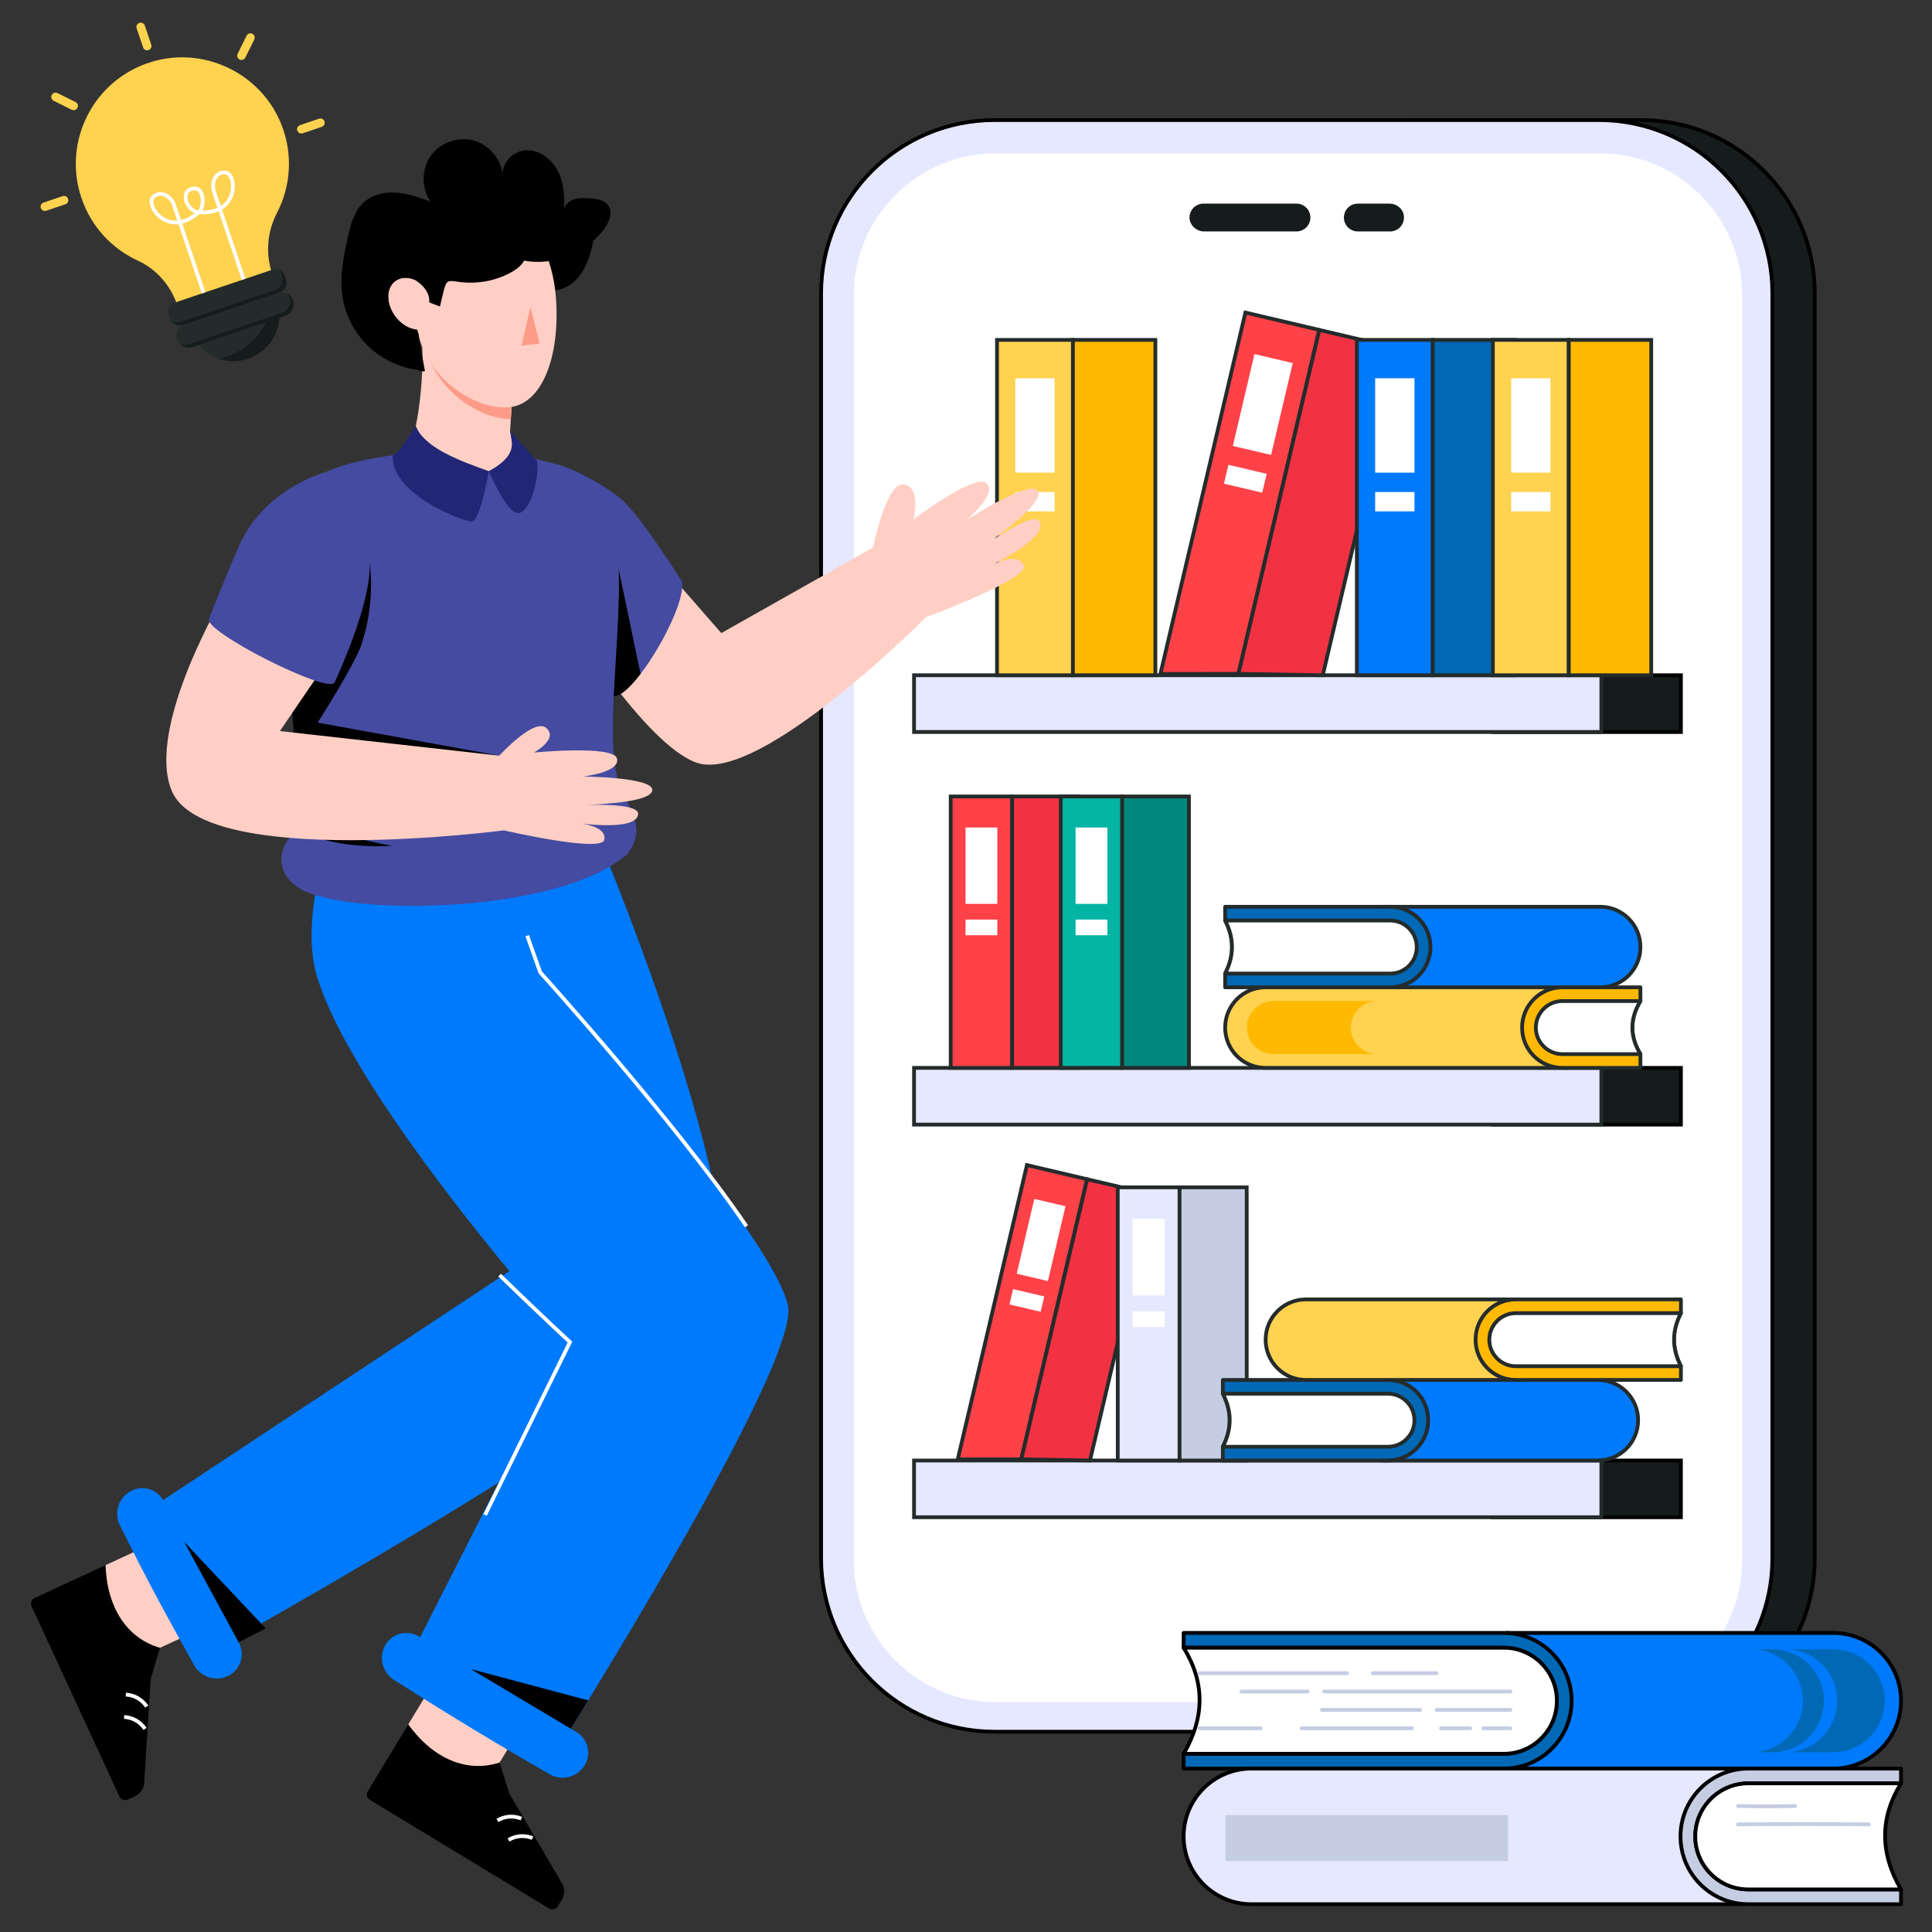
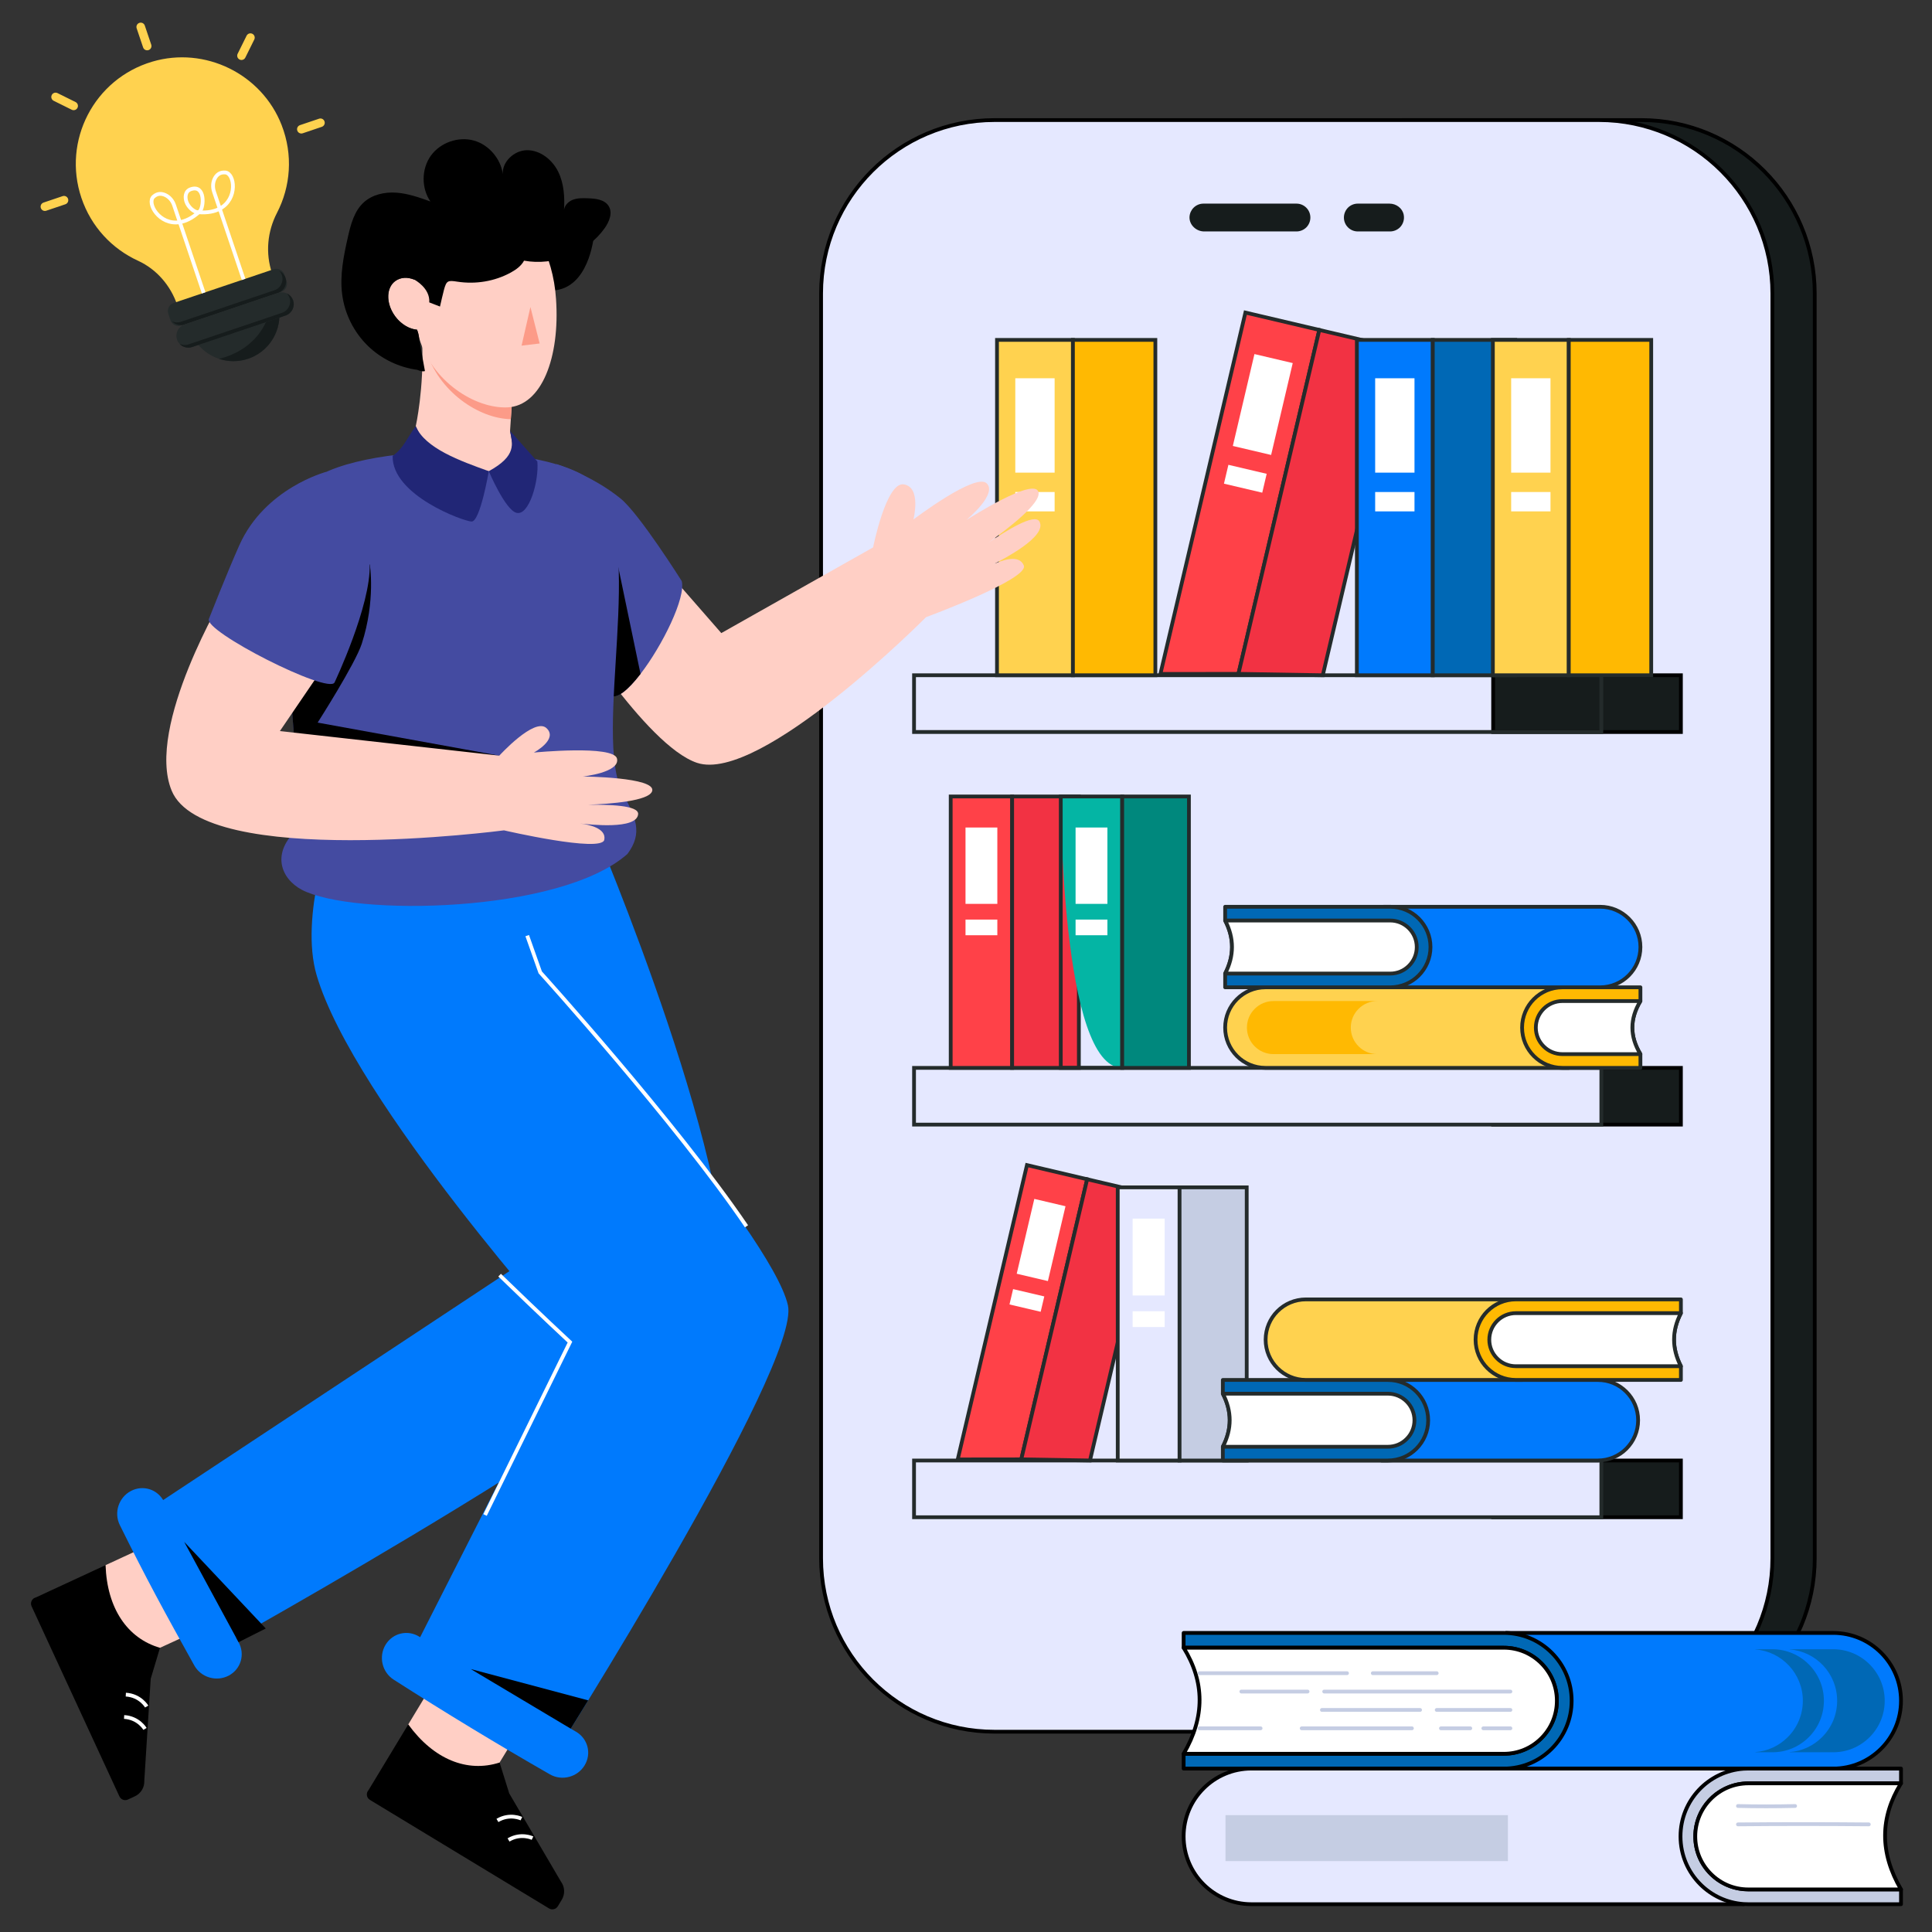
<svg xmlns="http://www.w3.org/2000/svg" viewBox="0 0 512 512" width="512" height="512" preserveAspectRatio="xMidYMid meet" style="width: 100%; height: 100%; transform: translate3d(0px, 0px, 0px); content-visibility: visible;">
  <rect x="0" y="0" width="512" height="512" fill="#333333" stroke="none" />
  <defs>
    <clipPath id="__lottie_element_24225">
      <rect width="512" height="512" x="0" y="0" />
    </clipPath>
  </defs>
  <g clip-path="url(#__lottie_element_24225)">
    <g transform="matrix(1,0,0,1,256,256)" opacity="1" style="display: block;">
      <g opacity="1" transform="matrix(1,0,0,1,0,0)">
        <path fill="rgb(22,28,28)" fill-opacity="1" d=" M224.926,-178.201 C224.926,-178.201 224.926,156.943 224.926,156.943 C224.926,182.332 204.346,202.922 178.957,202.922 C178.957,202.922 116.069,202.922 116.069,202.922 C116.069,202.922 116.069,-224.181 116.069,-224.181 C116.069,-224.181 178.957,-224.181 178.957,-224.181 C204.346,-224.181 224.926,-203.59 224.926,-178.201z" />
        <path stroke-linecap="butt" stroke-linejoin="miter" fill-opacity="0" stroke-miterlimit="10" stroke="rgb(0,0,0)" stroke-opacity="1" stroke-width="1" d=" M224.926,-178.201 C224.926,-178.201 224.926,156.943 224.926,156.943 C224.926,182.332 204.346,202.922 178.957,202.922 C178.957,202.922 116.069,202.922 116.069,202.922 C116.069,202.922 116.069,-224.181 116.069,-224.181 C116.069,-224.181 178.957,-224.181 178.957,-224.181 C204.346,-224.181 224.926,-203.59 224.926,-178.201z" />
      </g>
      <g opacity="1" transform="matrix(1,0,0,1,0,0)">
        <path fill="rgb(229,232,255)" fill-opacity="1" d=" M213.7,-178.201 C213.7,-178.201 213.7,156.943 213.7,156.943 C213.7,182.332 193.11,202.922 167.721,202.922 C167.721,202.922 7.575,202.922 7.575,202.922 C-17.824,202.922 -38.404,182.332 -38.404,156.943 C-38.404,156.943 -38.404,-178.201 -38.404,-178.201 C-38.404,-203.59 -17.824,-224.181 7.575,-224.181 C7.575,-224.181 167.721,-224.181 167.721,-224.181 C193.11,-224.181 213.7,-203.59 213.7,-178.201z" />
        <path stroke-linecap="butt" stroke-linejoin="miter" fill-opacity="0" stroke-miterlimit="10" stroke="rgb(0,0,0)" stroke-opacity="1" stroke-width="1" d=" M213.7,-178.201 C213.7,-178.201 213.7,156.943 213.7,156.943 C213.7,182.332 193.11,202.922 167.721,202.922 C167.721,202.922 7.575,202.922 7.575,202.922 C-17.824,202.922 -38.404,182.332 -38.404,156.943 C-38.404,156.943 -38.404,-178.201 -38.404,-178.201 C-38.404,-203.59 -17.824,-224.181 7.575,-224.181 C7.575,-224.181 167.721,-224.181 167.721,-224.181 C193.11,-224.181 213.7,-203.59 213.7,-178.201z" />
      </g>
      <g opacity="1" transform="matrix(1,0,0,1,0,0)">
-         <path fill="rgb(255,255,255)" fill-opacity="1" d=" M205.704,-177.71 C205.704,-177.71 205.704,157.434 205.704,157.434 C205.704,178.202 188.816,195.09 168.048,195.09 C168.048,195.09 7.903,195.09 7.903,195.09 C-12.865,195.09 -29.752,178.202 -29.752,157.434 C-29.752,157.434 -29.752,-177.71 -29.752,-177.71 C-29.752,-198.467 -12.865,-215.365 7.903,-215.365 C7.903,-215.365 168.048,-215.365 168.048,-215.365 C188.816,-215.365 205.704,-198.467 205.704,-177.71z" />
-       </g>
+         </g>
      <g opacity="1" transform="matrix(1,0,0,1,0,0)">
        <path fill="rgb(22,28,28)" fill-opacity="1" d=" M91.262,-198.356 C91.262,-197.334 90.856,-196.415 90.188,-195.737 C89.52,-195.08 88.592,-194.663 87.58,-194.663 C87.58,-194.663 63.12,-194.663 63.12,-194.663 C61.013,-194.663 59.146,-196.395 59.229,-198.512 C59.281,-199.451 59.678,-200.317 60.314,-200.953 C60.982,-201.621 61.91,-202.038 62.922,-202.038 C62.922,-202.038 87.58,-202.038 87.58,-202.038 C89.614,-202.038 91.262,-200.38 91.262,-198.356z" />
      </g>
      <g opacity="1" transform="matrix(1,0,0,1,0,0)">
        <path fill="rgb(22,28,28)" fill-opacity="1" d=" M114.993,-195.737 C114.315,-195.08 113.386,-194.663 112.374,-194.663 C112.374,-194.663 103.832,-194.663 103.832,-194.663 C101.798,-194.663 100.149,-196.311 100.149,-198.345 C100.149,-199.367 100.567,-200.295 101.224,-200.963 C101.892,-201.631 102.82,-202.038 103.832,-202.038 C103.832,-202.038 112.228,-202.038 112.228,-202.038 C114.001,-202.038 115.639,-200.849 115.994,-199.107 C116.255,-197.803 115.817,-196.572 114.993,-195.737z" />
      </g>
      <g opacity="1" transform="matrix(1,0,0,1,0,0)">
        <path fill="rgb(22,28,28)" fill-opacity="1" d=" M139.701,-77.052 C139.701,-77.052 139.701,-62.013 139.701,-62.013 C139.701,-62.013 189.457,-62.013 189.457,-62.013 C189.457,-62.013 189.457,-77.052 189.457,-77.052 C189.457,-77.052 139.701,-77.052 139.701,-77.052z" />
        <path stroke-linecap="butt" stroke-linejoin="miter" fill-opacity="0" stroke-miterlimit="10" stroke="rgb(0,0,0)" stroke-opacity="1" stroke-width="1" d=" M139.701,-77.052 C139.701,-77.052 139.701,-62.013 139.701,-62.013 C139.701,-62.013 189.457,-62.013 189.457,-62.013 C189.457,-62.013 189.457,-77.052 189.457,-77.052 C189.457,-77.052 139.701,-77.052 139.701,-77.052z" />
      </g>
      <g opacity="1" transform="matrix(1,0,0,1,0,0)">
-         <path fill="rgb(229,232,255)" fill-opacity="1" d=" M168.375,-62.013 C168.375,-62.013 -13.769,-62.013 -13.769,-62.013 C-13.769,-62.013 -13.769,-77.052 -13.769,-77.052 C-13.769,-77.052 168.375,-77.052 168.375,-77.052 C168.375,-77.052 168.375,-62.013 168.375,-62.013z" />
        <path stroke-linecap="butt" stroke-linejoin="miter" fill-opacity="0" stroke-miterlimit="10" stroke="rgb(36,43,43)" stroke-opacity="1" stroke-width="1" d=" M168.375,-62.013 C168.375,-62.013 -13.769,-62.013 -13.769,-62.013 C-13.769,-62.013 -13.769,-77.052 -13.769,-77.052 C-13.769,-77.052 168.375,-77.052 168.375,-77.052 C168.375,-77.052 168.375,-62.013 168.375,-62.013z" />
      </g>
      <g opacity="1" transform="matrix(1,0,0,1,0,0)">
        <path fill="rgb(22,28,28)" fill-opacity="1" d=" M139.701,26.997 C139.701,26.997 139.701,42.036 139.701,42.036 C139.701,42.036 189.457,42.036 189.457,42.036 C189.457,42.036 189.457,26.997 189.457,26.997 C189.457,26.997 139.701,26.997 139.701,26.997z" />
        <path stroke-linecap="butt" stroke-linejoin="miter" fill-opacity="0" stroke-miterlimit="10" stroke="rgb(0,0,0)" stroke-opacity="1" stroke-width="1" d=" M139.701,26.997 C139.701,26.997 139.701,42.036 139.701,42.036 C139.701,42.036 189.457,42.036 189.457,42.036 C189.457,42.036 189.457,26.997 189.457,26.997 C189.457,26.997 139.701,26.997 139.701,26.997z" />
      </g>
      <g opacity="1" transform="matrix(1,0,0,1,0,0)">
        <path fill="rgb(229,232,255)" fill-opacity="1" d=" M168.375,42.036 C168.375,42.036 -13.769,42.036 -13.769,42.036 C-13.769,42.036 -13.769,26.997 -13.769,26.997 C-13.769,26.997 168.375,26.997 168.375,26.997 C168.375,26.997 168.375,42.036 168.375,42.036z" />
        <path stroke-linecap="butt" stroke-linejoin="miter" fill-opacity="0" stroke-miterlimit="10" stroke="rgb(36,43,43)" stroke-opacity="1" stroke-width="1" d=" M168.375,42.036 C168.375,42.036 -13.769,42.036 -13.769,42.036 C-13.769,42.036 -13.769,26.997 -13.769,26.997 C-13.769,26.997 168.375,26.997 168.375,26.997 C168.375,26.997 168.375,42.036 168.375,42.036z" />
      </g>
      <g opacity="1" transform="matrix(1,0,0,1,0,0)">
        <path fill="rgb(22,28,28)" fill-opacity="1" d=" M139.701,131.046 C139.701,131.046 139.701,146.085 139.701,146.085 C139.701,146.085 189.457,146.085 189.457,146.085 C189.457,146.085 189.457,131.046 189.457,131.046 C189.457,131.046 139.701,131.046 139.701,131.046z" />
        <path stroke-linecap="butt" stroke-linejoin="miter" fill-opacity="0" stroke-miterlimit="10" stroke="rgb(0,0,0)" stroke-opacity="1" stroke-width="1" d=" M139.701,131.046 C139.701,131.046 139.701,146.085 139.701,146.085 C139.701,146.085 189.457,146.085 189.457,146.085 C189.457,146.085 189.457,131.046 189.457,131.046 C189.457,131.046 139.701,131.046 139.701,131.046z" />
      </g>
      <g opacity="1" transform="matrix(1,0,0,1,0,0)">
        <path fill="rgb(229,232,255)" fill-opacity="1" d=" M168.375,146.085 C168.375,146.085 -13.769,146.085 -13.769,146.085 C-13.769,146.085 -13.769,131.046 -13.769,131.046 C-13.769,131.046 168.375,131.046 168.375,131.046 C168.375,131.046 168.375,146.085 168.375,146.085z" />
        <path stroke-linecap="butt" stroke-linejoin="miter" fill-opacity="0" stroke-miterlimit="10" stroke="rgb(36,43,43)" stroke-opacity="1" stroke-width="1" d=" M168.375,146.085 C168.375,146.085 -13.769,146.085 -13.769,146.085 C-13.769,146.085 -13.769,131.046 -13.769,131.046 C-13.769,131.046 168.375,131.046 168.375,131.046 C168.375,131.046 168.375,146.085 168.375,146.085z" />
      </g>
      <g opacity="1" transform="matrix(1,0,0,1,0,0)">
        <path fill="rgb(255,65,72)" fill-opacity="1" d=" M72.194,-77.423 C72.194,-77.423 51.52,-77.398 51.52,-77.398 C51.52,-77.398 74.049,-173.167 74.049,-173.167 C74.049,-173.167 93.633,-168.56 93.633,-168.56 C93.633,-168.56 72.194,-77.423 72.194,-77.423z" />
        <path stroke-linecap="butt" stroke-linejoin="miter" fill-opacity="0" stroke-miterlimit="10" stroke="rgb(36,43,43)" stroke-opacity="1" stroke-width="1" d=" M72.194,-77.423 C72.194,-77.423 51.52,-77.398 51.52,-77.398 C51.52,-77.398 74.049,-173.167 74.049,-173.167 C74.049,-173.167 93.633,-168.56 93.633,-168.56 C93.633,-168.56 72.194,-77.423 72.194,-77.423z" />
      </g>
      <g opacity="1" transform="matrix(1,0,0,1,0,0)">
        <path fill="rgb(242,50,67)" fill-opacity="1" d=" M72.194,-77.423 C72.194,-77.423 94.55,-77.052 94.55,-77.052 C94.55,-77.052 114.9,-163.557 114.9,-163.557 C114.9,-163.557 93.633,-168.56 93.633,-168.56 C93.633,-168.56 72.194,-77.423 72.194,-77.423z" />
        <path stroke-linecap="butt" stroke-linejoin="miter" fill-opacity="0" stroke-miterlimit="10" stroke="rgb(36,43,43)" stroke-opacity="1" stroke-width="1" d=" M72.194,-77.423 C72.194,-77.423 94.55,-77.052 94.55,-77.052 C94.55,-77.052 114.9,-163.557 114.9,-163.557 C114.9,-163.557 93.633,-168.56 93.633,-168.56 C93.633,-168.56 72.194,-77.423 72.194,-77.423z" />
      </g>
      <g opacity="1" transform="matrix(1,0,0,1,0,0)">
        <path fill="rgb(255,255,255)" fill-opacity="1" d=" M80.859,-135.431 C80.859,-135.431 70.714,-137.818 70.714,-137.818 C70.714,-137.818 76.442,-162.168 76.442,-162.168 C76.442,-162.168 86.588,-159.781 86.588,-159.781 C86.588,-159.781 80.859,-135.431 80.859,-135.431z" />
      </g>
      <g opacity="1" transform="matrix(1,0,0,1,0,0)">
        <path fill="rgb(255,255,255)" fill-opacity="1" d=" M79.684,-130.434 C79.684,-130.434 69.538,-132.82 69.538,-132.82 C69.538,-132.82 68.362,-127.823 68.362,-127.823 C68.362,-127.823 78.508,-125.436 78.508,-125.436 C78.508,-125.436 79.684,-130.434 79.684,-130.434z" />
      </g>
      <g opacity="1" transform="matrix(1,0,0,1,0,0)">
        <path fill="rgb(0,122,253)" fill-opacity="1" d=" M123.703,-77.052 C123.703,-77.052 103.583,-77.052 103.583,-77.052 C103.583,-77.052 103.583,-165.918 103.583,-165.918 C103.583,-165.918 123.703,-165.918 123.703,-165.918 C123.703,-165.918 123.703,-77.052 123.703,-77.052z" />
        <path stroke-linecap="butt" stroke-linejoin="miter" fill-opacity="0" stroke-miterlimit="10" stroke="rgb(36,43,43)" stroke-opacity="1" stroke-width="1" d=" M123.703,-77.052 C123.703,-77.052 103.583,-77.052 103.583,-77.052 C103.583,-77.052 103.583,-165.918 103.583,-165.918 C103.583,-165.918 123.703,-165.918 123.703,-165.918 C123.703,-165.918 123.703,-77.052 123.703,-77.052z" />
      </g>
      <g opacity="1" transform="matrix(1,0,0,1,0,0)">
        <path fill="rgb(0,104,181)" fill-opacity="1" d=" M123.703,-77.052 C123.703,-77.052 145.549,-77.052 145.549,-77.052 C145.549,-77.052 145.549,-165.918 145.549,-165.918 C145.549,-165.918 123.703,-165.918 123.703,-165.918 C123.703,-165.918 123.703,-77.052 123.703,-77.052z" />
        <path stroke-linecap="butt" stroke-linejoin="miter" fill-opacity="0" stroke-miterlimit="10" stroke="rgb(36,43,43)" stroke-opacity="1" stroke-width="1" d=" M123.703,-77.052 C123.703,-77.052 145.549,-77.052 145.549,-77.052 C145.549,-77.052 145.549,-165.918 145.549,-165.918 C145.549,-165.918 123.703,-165.918 123.703,-165.918 C123.703,-165.918 123.703,-77.052 123.703,-77.052z" />
      </g>
      <g opacity="1" transform="matrix(1,0,0,1,0,0)">
        <path fill="rgb(255,255,255)" fill-opacity="1" d=" M118.854,-130.745 C118.854,-130.745 108.432,-130.745 108.432,-130.745 C108.432,-130.745 108.432,-155.76 108.432,-155.76 C108.432,-155.76 118.854,-155.76 118.854,-155.76 C118.854,-155.76 118.854,-130.745 118.854,-130.745z" />
      </g>
      <g opacity="1" transform="matrix(1,0,0,1,0,0)">
        <path fill="rgb(255,255,255)" fill-opacity="1" d=" M118.854,-125.611 C118.854,-125.611 108.432,-125.611 108.432,-125.611 C108.432,-125.611 108.432,-120.477 108.432,-120.477 C108.432,-120.477 118.854,-120.477 118.854,-120.477 C118.854,-120.477 118.854,-125.611 118.854,-125.611z" />
      </g>
      <g opacity="1" transform="matrix(1,0,0,1,0,0)">
        <path fill="rgb(255,210,79)" fill-opacity="1" d=" M159.744,-77.052 C159.744,-77.052 139.625,-77.052 139.625,-77.052 C139.625,-77.052 139.625,-165.918 139.625,-165.918 C139.625,-165.918 159.744,-165.918 159.744,-165.918 C159.744,-165.918 159.744,-77.052 159.744,-77.052z" />
        <path stroke-linecap="butt" stroke-linejoin="miter" fill-opacity="0" stroke-miterlimit="10" stroke="rgb(36,43,43)" stroke-opacity="1" stroke-width="1" d=" M159.744,-77.052 C159.744,-77.052 139.625,-77.052 139.625,-77.052 C139.625,-77.052 139.625,-165.918 139.625,-165.918 C139.625,-165.918 159.744,-165.918 159.744,-165.918 C159.744,-165.918 159.744,-77.052 159.744,-77.052z" />
      </g>
      <g opacity="1" transform="matrix(1,0,0,1,0,0)">
        <path fill="rgb(255,185,2)" fill-opacity="1" d=" M159.744,-77.052 C159.744,-77.052 181.591,-77.052 181.591,-77.052 C181.591,-77.052 181.591,-165.918 181.591,-165.918 C181.591,-165.918 159.744,-165.918 159.744,-165.918 C159.744,-165.918 159.744,-77.052 159.744,-77.052z" />
        <path stroke-linecap="butt" stroke-linejoin="miter" fill-opacity="0" stroke-miterlimit="10" stroke="rgb(36,43,43)" stroke-opacity="1" stroke-width="1" d=" M159.744,-77.052 C159.744,-77.052 181.591,-77.052 181.591,-77.052 C181.591,-77.052 181.591,-165.918 181.591,-165.918 C181.591,-165.918 159.744,-165.918 159.744,-165.918 C159.744,-165.918 159.744,-77.052 159.744,-77.052z" />
      </g>
      <g opacity="1" transform="matrix(1,0,0,1,0,0)">
        <path fill="rgb(255,255,255)" fill-opacity="1" d=" M154.896,-130.745 C154.896,-130.745 144.473,-130.745 144.473,-130.745 C144.473,-130.745 144.473,-155.76 144.473,-155.76 C144.473,-155.76 154.896,-155.76 154.896,-155.76 C154.896,-155.76 154.896,-130.745 154.896,-130.745z" />
      </g>
      <g opacity="1" transform="matrix(1,0,0,1,0,0)">
        <path fill="rgb(255,255,255)" fill-opacity="1" d=" M154.896,-125.611 C154.896,-125.611 144.473,-125.611 144.473,-125.611 C144.473,-125.611 144.473,-120.477 144.473,-120.477 C144.473,-120.477 154.896,-120.477 154.896,-120.477 C154.896,-120.477 154.896,-125.611 154.896,-125.611z" />
      </g>
      <g opacity="1" transform="matrix(1,0,0,1,0,0)">
        <path fill="rgb(255,210,79)" fill-opacity="1" d=" M28.335,-77.052 C28.335,-77.052 8.216,-77.052 8.216,-77.052 C8.216,-77.052 8.216,-165.918 8.216,-165.918 C8.216,-165.918 28.335,-165.918 28.335,-165.918 C28.335,-165.918 28.335,-77.052 28.335,-77.052z" />
        <path stroke-linecap="butt" stroke-linejoin="miter" fill-opacity="0" stroke-miterlimit="10" stroke="rgb(36,43,43)" stroke-opacity="1" stroke-width="1" d=" M28.335,-77.052 C28.335,-77.052 8.216,-77.052 8.216,-77.052 C8.216,-77.052 8.216,-165.918 8.216,-165.918 C8.216,-165.918 28.335,-165.918 28.335,-165.918 C28.335,-165.918 28.335,-77.052 28.335,-77.052z" />
      </g>
      <g opacity="1" transform="matrix(1,0,0,1,0,0)">
        <path fill="rgb(255,185,2)" fill-opacity="1" d=" M28.335,-77.052 C28.335,-77.052 50.182,-77.052 50.182,-77.052 C50.182,-77.052 50.182,-165.918 50.182,-165.918 C50.182,-165.918 28.335,-165.918 28.335,-165.918 C28.335,-165.918 28.335,-77.052 28.335,-77.052z" />
        <path stroke-linecap="butt" stroke-linejoin="miter" fill-opacity="0" stroke-miterlimit="10" stroke="rgb(36,43,43)" stroke-opacity="1" stroke-width="1" d=" M28.335,-77.052 C28.335,-77.052 50.182,-77.052 50.182,-77.052 C50.182,-77.052 50.182,-165.918 50.182,-165.918 C50.182,-165.918 28.335,-165.918 28.335,-165.918 C28.335,-165.918 28.335,-77.052 28.335,-77.052z" />
      </g>
      <g opacity="1" transform="matrix(1,0,0,1,0,0)">
        <path fill="rgb(255,255,255)" fill-opacity="1" d=" M23.487,-130.745 C23.487,-130.745 13.064,-130.745 13.064,-130.745 C13.064,-130.745 13.064,-155.76 13.064,-155.76 C13.064,-155.76 23.487,-155.76 23.487,-155.76 C23.487,-155.76 23.487,-130.745 23.487,-130.745z" />
      </g>
      <g opacity="1" transform="matrix(1,0,0,1,0,0)">
        <path fill="rgb(255,255,255)" fill-opacity="1" d=" M23.487,-125.611 C23.487,-125.611 13.064,-125.611 13.064,-125.611 C13.064,-125.611 13.064,-120.477 13.064,-120.477 C13.064,-120.477 23.487,-120.477 23.487,-120.477 C23.487,-120.477 23.487,-125.611 23.487,-125.611z" />
      </g>
      <g opacity="1" transform="matrix(1,0,0,1,0,0)">
        <path fill="rgb(255,210,79)" fill-opacity="1" d=" M159.74,5.649 C159.74,5.649 159.74,26.995 159.74,26.995 C159.74,26.995 79.353,26.995 79.353,26.995 C73.454,26.995 68.676,22.216 68.676,16.327 C68.676,13.378 69.868,10.71 71.798,8.78 C73.737,6.841 76.404,5.649 79.353,5.649 C79.353,5.649 159.74,5.649 159.74,5.649z" />
        <path stroke-linecap="round" stroke-linejoin="round" fill-opacity="0" stroke="rgb(36,43,43)" stroke-opacity="1" stroke-width="1" d=" M159.74,5.649 C159.74,5.649 159.74,26.995 159.74,26.995 C159.74,26.995 79.353,26.995 79.353,26.995 C73.454,26.995 68.676,22.216 68.676,16.327 C68.676,13.378 69.868,10.71 71.798,8.78 C73.737,6.841 76.404,5.649 79.353,5.649 C79.353,5.649 159.74,5.649 159.74,5.649z" />
      </g>
      <g opacity="1" transform="matrix(1,0,0,1,0,0)">
        <path fill="rgb(255,185,2)" fill-opacity="1" d=" M109.01,23.354 C109.01,23.354 81.483,23.354 81.483,23.354 C77.605,23.354 74.447,20.205 74.447,16.327 C74.447,14.443 75.175,12.677 76.504,11.357 C77.833,10.028 79.599,9.29 81.483,9.29 C81.483,9.29 109.01,9.29 109.01,9.29 C107.126,9.29 105.36,10.028 104.031,11.357 C102.702,12.677 101.974,14.443 101.974,16.327 C101.974,20.205 105.132,23.354 109.01,23.354z" />
      </g>
      <g opacity="1" transform="matrix(1,0,0,1,0,0)">
        <path fill="rgb(255,185,2)" fill-opacity="1" d=" M178.729,9.29 C175.88,13.978 175.88,18.666 178.729,23.354 C178.729,23.354 178.729,26.995 178.729,26.995 C178.729,26.995 158.047,26.995 158.047,26.995 C155.098,26.995 152.431,25.803 150.501,23.873 C148.562,21.943 147.37,19.267 147.37,16.327 C147.37,10.428 152.148,5.649 158.047,5.649 C158.047,5.649 178.729,5.649 178.729,5.649 C178.729,5.649 178.729,9.29 178.729,9.29z" />
        <path stroke-linecap="round" stroke-linejoin="round" fill-opacity="0" stroke="rgb(36,43,43)" stroke-opacity="1" stroke-width="1" d=" M178.729,9.29 C175.88,13.978 175.88,18.666 178.729,23.354 C178.729,23.354 178.729,26.995 178.729,26.995 C178.729,26.995 158.047,26.995 158.047,26.995 C155.098,26.995 152.431,25.803 150.501,23.873 C148.562,21.943 147.37,19.267 147.37,16.327 C147.37,10.428 152.148,5.649 158.047,5.649 C158.047,5.649 178.729,5.649 178.729,5.649 C178.729,5.649 178.729,9.29 178.729,9.29z" />
      </g>
      <g opacity="1" transform="matrix(1,0,0,1,0,0)">
        <path fill="rgb(255,255,255)" fill-opacity="1" d=" M178.729,23.354 C178.729,23.354 158.047,23.354 158.047,23.354 C156.163,23.354 154.397,22.626 153.077,21.297 C151.739,19.968 151.011,18.211 151.011,16.327 C151.011,12.449 154.169,9.29 158.047,9.29 C158.047,9.29 178.729,9.29 178.729,9.29 C175.88,13.978 175.88,18.666 178.729,23.354z" />
        <path stroke-linecap="round" stroke-linejoin="round" fill-opacity="0" stroke="rgb(36,43,43)" stroke-opacity="1" stroke-width="1" d=" M178.729,23.354 C178.729,23.354 158.047,23.354 158.047,23.354 C156.163,23.354 154.397,22.626 153.077,21.297 C151.739,19.968 151.011,18.211 151.011,16.327 C151.011,12.449 154.169,9.29 158.047,9.29 C158.047,9.29 178.729,9.29 178.729,9.29 C175.88,13.978 175.88,18.666 178.729,23.354z" />
      </g>
      <g opacity="1" transform="matrix(1,0,0,1,0,0)">
        <path fill="rgb(0,122,253)" fill-opacity="1" d=" M110.722,-15.697 C110.722,-15.697 110.722,5.649 110.722,5.649 C110.722,5.649 168.051,5.649 168.051,5.649 C173.95,5.649 178.729,0.87 178.729,-5.019 C178.729,-7.968 177.537,-10.636 175.607,-12.566 C173.668,-14.505 171,-15.697 168.051,-15.697 C168.051,-15.697 110.722,-15.697 110.722,-15.697z" />
        <path stroke-linecap="round" stroke-linejoin="round" fill-opacity="0" stroke="rgb(36,43,43)" stroke-opacity="1" stroke-width="1" d=" M110.722,-15.697 C110.722,-15.697 110.722,5.649 110.722,5.649 C110.722,5.649 168.051,5.649 168.051,5.649 C173.95,5.649 178.729,0.87 178.729,-5.019 C178.729,-7.968 177.537,-10.636 175.607,-12.566 C173.668,-14.505 171,-15.697 168.051,-15.697 C168.051,-15.697 110.722,-15.697 110.722,-15.697z" />
      </g>
      <g opacity="1" transform="matrix(1,0,0,1,0,0)">
        <path fill="rgb(0,104,181)" fill-opacity="1" d=" M123.092,-5.019 C123.092,-2.079 121.9,0.597 119.961,2.527 C118.031,4.457 115.364,5.649 112.415,5.649 C112.415,5.649 68.676,5.649 68.676,5.649 C68.676,5.649 68.676,2.008 68.676,2.008 C71.106,-2.707 71.097,-7.395 68.676,-12.056 C68.676,-12.056 68.676,-15.697 68.676,-15.697 C68.676,-15.697 112.415,-15.697 112.415,-15.697 C118.314,-15.697 123.092,-10.918 123.092,-5.019z" />
        <path stroke-linecap="round" stroke-linejoin="round" fill-opacity="0" stroke="rgb(36,43,43)" stroke-opacity="1" stroke-width="1" d=" M123.092,-5.019 C123.092,-2.079 121.9,0.597 119.961,2.527 C118.031,4.457 115.364,5.649 112.415,5.649 C112.415,5.649 68.676,5.649 68.676,5.649 C68.676,5.649 68.676,2.008 68.676,2.008 C71.106,-2.707 71.097,-7.395 68.676,-12.056 C68.676,-12.056 68.676,-15.697 68.676,-15.697 C68.676,-15.697 112.415,-15.697 112.415,-15.697 C118.314,-15.697 123.092,-10.918 123.092,-5.019z" />
      </g>
      <g opacity="1" transform="matrix(1,0,0,1,0,0)">
        <path fill="rgb(255,255,255)" fill-opacity="1" d=" M119.451,-5.019 C119.451,-3.135 118.723,-1.378 117.385,-0.049 C116.065,1.28 114.299,2.008 112.415,2.008 C112.415,2.008 68.676,2.008 68.676,2.008 C71.106,-2.707 71.097,-7.395 68.676,-12.056 C68.676,-12.056 112.415,-12.056 112.415,-12.056 C116.293,-12.056 119.451,-8.897 119.451,-5.019z" />
        <path stroke-linecap="round" stroke-linejoin="round" fill-opacity="0" stroke="rgb(36,43,43)" stroke-opacity="1" stroke-width="1" d=" M119.451,-5.019 C119.451,-3.135 118.723,-1.378 117.385,-0.049 C116.065,1.28 114.299,2.008 112.415,2.008 C112.415,2.008 68.676,2.008 68.676,2.008 C71.106,-2.707 71.097,-7.395 68.676,-12.056 C68.676,-12.056 112.415,-12.056 112.415,-12.056 C116.293,-12.056 119.451,-8.897 119.451,-5.019z" />
      </g>
      <g opacity="1" transform="matrix(1,0,0,1,0,0)">
        <path fill="rgb(255,65,72)" fill-opacity="1" d=" M14.646,130.744 C14.646,130.744 -2.194,130.764 -2.194,130.764 C-2.194,130.764 16.156,52.761 16.156,52.761 C16.156,52.761 32.108,56.514 32.108,56.514 C32.108,56.514 14.646,130.744 14.646,130.744z" />
        <path stroke-linecap="butt" stroke-linejoin="miter" fill-opacity="0" stroke-miterlimit="10" stroke="rgb(36,43,43)" stroke-opacity="1" stroke-width="1" d=" M14.646,130.744 C14.646,130.744 -2.194,130.764 -2.194,130.764 C-2.194,130.764 16.156,52.761 16.156,52.761 C16.156,52.761 32.108,56.514 32.108,56.514 C32.108,56.514 14.646,130.744 14.646,130.744z" />
      </g>
      <g opacity="1" transform="matrix(1,0,0,1,0,0)">
        <path fill="rgb(242,50,67)" fill-opacity="1" d=" M14.646,130.744 C14.646,130.744 32.854,131.046 32.854,131.046 C32.854,131.046 49.429,60.588 49.429,60.588 C49.429,60.588 32.108,56.514 32.108,56.514 C32.108,56.514 14.646,130.744 14.646,130.744z" />
        <path stroke-linecap="butt" stroke-linejoin="miter" fill-opacity="0" stroke-miterlimit="10" stroke="rgb(36,43,43)" stroke-opacity="1" stroke-width="1" d=" M14.646,130.744 C14.646,130.744 32.854,131.046 32.854,131.046 C32.854,131.046 49.429,60.588 49.429,60.588 C49.429,60.588 32.108,56.514 32.108,56.514 C32.108,56.514 14.646,130.744 14.646,130.744z" />
      </g>
      <g opacity="1" transform="matrix(1,0,0,1,0,0)">
        <path fill="rgb(255,255,255)" fill-opacity="1" d=" M21.703,83.496 C21.703,83.496 13.44,81.553 13.44,81.553 C13.44,81.553 18.105,61.72 18.105,61.72 C18.105,61.72 26.369,63.664 26.369,63.664 C26.369,63.664 21.703,83.496 21.703,83.496z" />
      </g>
      <g opacity="1" transform="matrix(1,0,0,1,0,0)">
        <path fill="rgb(255,255,255)" fill-opacity="1" d=" M20.746,87.567 C20.746,87.567 12.482,85.623 12.482,85.623 C12.482,85.623 11.525,89.694 11.525,89.694 C11.525,89.694 19.788,91.637 19.788,91.637 C19.788,91.637 20.746,87.567 20.746,87.567z" />
      </g>
      <g opacity="1" transform="matrix(1,0,0,1,0,0)">
        <path fill="rgb(229,232,255)" fill-opacity="1" d=" M56.599,131.046 C56.599,131.046 40.212,131.046 40.212,131.046 C40.212,131.046 40.212,58.665 40.212,58.665 C40.212,58.665 56.599,58.665 56.599,58.665 C56.599,58.665 56.599,131.046 56.599,131.046z" />
        <path stroke-linecap="butt" stroke-linejoin="miter" fill-opacity="0" stroke-miterlimit="10" stroke="rgb(36,43,43)" stroke-opacity="1" stroke-width="1" d=" M56.599,131.046 C56.599,131.046 40.212,131.046 40.212,131.046 C40.212,131.046 40.212,58.665 40.212,58.665 C40.212,58.665 56.599,58.665 56.599,58.665 C56.599,58.665 56.599,131.046 56.599,131.046z" />
      </g>
      <g opacity="1" transform="matrix(1,0,0,1,0,0)">
        <path fill="rgb(197,205,227)" fill-opacity="1" d=" M56.599,131.046 C56.599,131.046 74.393,131.046 74.393,131.046 C74.393,131.046 74.393,58.665 74.393,58.665 C74.393,58.665 56.599,58.665 56.599,58.665 C56.599,58.665 56.599,131.046 56.599,131.046z" />
        <path stroke-linecap="butt" stroke-linejoin="miter" fill-opacity="0" stroke-miterlimit="10" stroke="rgb(36,43,43)" stroke-opacity="1" stroke-width="1" d=" M56.599,131.046 C56.599,131.046 74.393,131.046 74.393,131.046 C74.393,131.046 74.393,58.665 74.393,58.665 C74.393,58.665 56.599,58.665 56.599,58.665 C56.599,58.665 56.599,131.046 56.599,131.046z" />
      </g>
      <g opacity="1" transform="matrix(1,0,0,1,0,0)">
        <path fill="rgb(255,255,255)" fill-opacity="1" d=" M52.65,87.313 C52.65,87.313 44.161,87.313 44.161,87.313 C44.161,87.313 44.161,66.939 44.161,66.939 C44.161,66.939 52.65,66.939 52.65,66.939 C52.65,66.939 52.65,87.313 52.65,87.313z" />
      </g>
      <g opacity="1" transform="matrix(1,0,0,1,0,0)">
        <path fill="rgb(255,255,255)" fill-opacity="1" d=" M52.65,91.495 C52.65,91.495 44.161,91.495 44.161,91.495 C44.161,91.495 44.161,95.677 44.161,95.677 C44.161,95.677 52.65,95.677 52.65,95.677 C52.65,95.677 52.65,91.495 52.65,91.495z" />
      </g>
      <g opacity="1" transform="matrix(1,0,0,1,0,0)">
        <path fill="rgb(0,122,253)" fill-opacity="1" d=" M110.112,109.7 C110.112,109.7 110.112,131.046 110.112,131.046 C110.112,131.046 167.441,131.046 167.441,131.046 C173.34,131.046 178.119,126.267 178.119,120.378 C178.119,117.429 176.927,114.761 174.997,112.831 C173.058,110.892 170.39,109.7 167.441,109.7 C167.441,109.7 110.112,109.7 110.112,109.7z" />
        <path stroke-linecap="round" stroke-linejoin="round" fill-opacity="0" stroke="rgb(36,43,43)" stroke-opacity="1" stroke-width="1" d=" M110.112,109.7 C110.112,109.7 110.112,131.046 110.112,131.046 C110.112,131.046 167.441,131.046 167.441,131.046 C173.34,131.046 178.119,126.267 178.119,120.378 C178.119,117.429 176.927,114.761 174.997,112.831 C173.058,110.892 170.39,109.7 167.441,109.7 C167.441,109.7 110.112,109.7 110.112,109.7z" />
      </g>
      <g opacity="1" transform="matrix(1,0,0,1,0,0)">
        <path fill="rgb(0,104,181)" fill-opacity="1" d=" M122.482,120.378 C122.482,123.318 121.29,125.994 119.351,127.924 C117.421,129.854 114.754,131.046 111.805,131.046 C111.805,131.046 68.066,131.046 68.066,131.046 C68.066,131.046 68.066,127.405 68.066,127.405 C70.496,122.69 70.487,118.002 68.066,113.341 C68.066,113.341 68.066,109.7 68.066,109.7 C68.066,109.7 111.805,109.7 111.805,109.7 C117.704,109.7 122.482,114.479 122.482,120.378z" />
        <path stroke-linecap="round" stroke-linejoin="round" fill-opacity="0" stroke="rgb(36,43,43)" stroke-opacity="1" stroke-width="1" d=" M122.482,120.378 C122.482,123.318 121.29,125.994 119.351,127.924 C117.421,129.854 114.754,131.046 111.805,131.046 C111.805,131.046 68.066,131.046 68.066,131.046 C68.066,131.046 68.066,127.405 68.066,127.405 C70.496,122.69 70.487,118.002 68.066,113.341 C68.066,113.341 68.066,109.7 68.066,109.7 C68.066,109.7 111.805,109.7 111.805,109.7 C117.704,109.7 122.482,114.479 122.482,120.378z" />
      </g>
      <g opacity="1" transform="matrix(1,0,0,1,0,0)">
        <path fill="rgb(255,255,255)" fill-opacity="1" d=" M118.841,120.378 C118.841,122.262 118.113,124.019 116.775,125.348 C115.455,126.677 113.689,127.405 111.805,127.405 C111.805,127.405 68.066,127.405 68.066,127.405 C70.496,122.69 70.487,118.002 68.066,113.341 C68.066,113.341 111.805,113.341 111.805,113.341 C115.683,113.341 118.841,116.5 118.841,120.378z" />
        <path stroke-linecap="round" stroke-linejoin="round" fill-opacity="0" stroke="rgb(36,43,43)" stroke-opacity="1" stroke-width="1" d=" M118.841,120.378 C118.841,122.262 118.113,124.019 116.775,125.348 C115.455,126.677 113.689,127.405 111.805,127.405 C111.805,127.405 68.066,127.405 68.066,127.405 C70.496,122.69 70.487,118.002 68.066,113.341 C68.066,113.341 111.805,113.341 111.805,113.341 C115.683,113.341 118.841,116.5 118.841,120.378z" />
      </g>
      <g opacity="1" transform="matrix(1,0,0,1,0,0)">
        <path fill="rgb(255,210,79)" fill-opacity="1" d=" M147.411,88.354 C147.411,88.354 147.411,109.7 147.411,109.7 C147.411,109.7 90.081,109.7 90.081,109.7 C84.182,109.7 79.404,104.921 79.404,99.032 C79.404,96.083 80.596,93.415 82.526,91.485 C84.465,89.546 87.132,88.354 90.081,88.354 C90.081,88.354 147.411,88.354 147.411,88.354z" />
        <path stroke-linecap="round" stroke-linejoin="round" fill-opacity="0" stroke="rgb(36,43,43)" stroke-opacity="1" stroke-width="1" d=" M147.411,88.354 C147.411,88.354 147.411,109.7 147.411,109.7 C147.411,109.7 90.081,109.7 90.081,109.7 C84.182,109.7 79.404,104.921 79.404,99.032 C79.404,96.083 80.596,93.415 82.526,91.485 C84.465,89.546 87.132,88.354 90.081,88.354 C90.081,88.354 147.411,88.354 147.411,88.354z" />
      </g>
      <g opacity="1" transform="matrix(1,0,0,1,0,0)">
        <path fill="rgb(255,185,2)" fill-opacity="1" d=" M135.04,99.032 C135.04,101.972 136.233,104.648 138.172,106.578 C140.102,108.508 142.769,109.7 145.718,109.7 C145.718,109.7 189.457,109.7 189.457,109.7 C189.457,109.7 189.457,106.059 189.457,106.059 C187.027,101.344 187.036,96.656 189.457,91.995 C189.457,91.995 189.457,88.354 189.457,88.354 C189.457,88.354 145.718,88.354 145.718,88.354 C139.819,88.354 135.04,93.133 135.04,99.032z" />
        <path stroke-linecap="round" stroke-linejoin="round" fill-opacity="0" stroke="rgb(36,43,43)" stroke-opacity="1" stroke-width="1" d=" M135.04,99.032 C135.04,101.972 136.233,104.648 138.172,106.578 C140.102,108.508 142.769,109.7 145.718,109.7 C145.718,109.7 189.457,109.7 189.457,109.7 C189.457,109.7 189.457,106.059 189.457,106.059 C187.027,101.344 187.036,96.656 189.457,91.995 C189.457,91.995 189.457,88.354 189.457,88.354 C189.457,88.354 145.718,88.354 145.718,88.354 C139.819,88.354 135.04,93.133 135.04,99.032z" />
      </g>
      <g opacity="1" transform="matrix(1,0,0,1,0,0)">
        <path fill="rgb(255,255,255)" fill-opacity="1" d=" M138.681,99.032 C138.681,100.916 139.41,102.673 140.748,104.002 C142.068,105.331 143.834,106.059 145.718,106.059 C145.718,106.059 189.457,106.059 189.457,106.059 C187.027,101.344 187.036,96.656 189.457,91.995 C189.457,91.995 145.718,91.995 145.718,91.995 C141.84,91.995 138.681,95.154 138.681,99.032z" />
        <path stroke-linecap="round" stroke-linejoin="round" fill-opacity="0" stroke="rgb(36,43,43)" stroke-opacity="1" stroke-width="1" d=" M138.681,99.032 C138.681,100.916 139.41,102.673 140.748,104.002 C142.068,105.331 143.834,106.059 145.718,106.059 C145.718,106.059 189.457,106.059 189.457,106.059 C187.027,101.344 187.036,96.656 189.457,91.995 C189.457,91.995 145.718,91.995 145.718,91.995 C141.84,91.995 138.681,95.154 138.681,99.032z" />
      </g>
      <g opacity="1" transform="matrix(1,0,0,1,0,0)">
        <path fill="rgb(255,65,72)" fill-opacity="1" d=" M12.229,26.995 C12.229,26.995 -4.054,26.995 -4.054,26.995 C-4.054,26.995 -4.054,-44.926 -4.054,-44.926 C-4.054,-44.926 12.229,-44.926 12.229,-44.926 C12.229,-44.926 12.229,26.995 12.229,26.995z" />
        <path stroke-linecap="butt" stroke-linejoin="miter" fill-opacity="0" stroke-miterlimit="10" stroke="rgb(36,43,43)" stroke-opacity="1" stroke-width="1" d=" M12.229,26.995 C12.229,26.995 -4.054,26.995 -4.054,26.995 C-4.054,26.995 -4.054,-44.926 -4.054,-44.926 C-4.054,-44.926 12.229,-44.926 12.229,-44.926 C12.229,-44.926 12.229,26.995 12.229,26.995z" />
      </g>
      <g opacity="1" transform="matrix(1,0,0,1,0,0)">
        <path fill="rgb(242,50,67)" fill-opacity="1" d=" M12.229,26.995 C12.229,26.995 29.91,26.995 29.91,26.995 C29.91,26.995 29.91,-44.926 29.91,-44.926 C29.91,-44.926 12.229,-44.926 12.229,-44.926 C12.229,-44.926 12.229,26.995 12.229,26.995z" />
        <path stroke-linecap="butt" stroke-linejoin="miter" fill-opacity="0" stroke-miterlimit="10" stroke="rgb(36,43,43)" stroke-opacity="1" stroke-width="1" d=" M12.229,26.995 C12.229,26.995 29.91,26.995 29.91,26.995 C29.91,26.995 29.91,-44.926 29.91,-44.926 C29.91,-44.926 12.229,-44.926 12.229,-44.926 C12.229,-44.926 12.229,26.995 12.229,26.995z" />
      </g>
      <g opacity="1" transform="matrix(1,0,0,1,0,0)">
        <path fill="rgb(255,255,255)" fill-opacity="1" d=" M8.305,-16.46 C8.305,-16.46 -0.13,-16.46 -0.13,-16.46 C-0.13,-16.46 -0.13,-36.705 -0.13,-36.705 C-0.13,-36.705 8.305,-36.705 8.305,-36.705 C8.305,-36.705 8.305,-16.46 8.305,-16.46z" />
      </g>
      <g opacity="1" transform="matrix(1,0,0,1,0,0)">
        <path fill="rgb(255,255,255)" fill-opacity="1" d=" M8.305,-12.305 C8.305,-12.305 -0.13,-12.305 -0.13,-12.305 C-0.13,-12.305 -0.13,-8.15 -0.13,-8.15 C-0.13,-8.15 8.305,-8.15 8.305,-8.15 C8.305,-8.15 8.305,-12.305 8.305,-12.305z" />
      </g>
      <g opacity="1" transform="matrix(1,0,0,1,0,0)">
-         <path fill="rgb(4,181,164)" fill-opacity="1" d=" M41.398,26.995 C41.398,26.995 25.115,26.995 25.115,26.995 C25.115,26.995 25.115,-44.926 25.115,-44.926 C25.115,-44.926 41.398,-44.926 41.398,-44.926 C41.398,-44.926 41.398,26.995 41.398,26.995z" />
+         <path fill="rgb(4,181,164)" fill-opacity="1" d=" M41.398,26.995 C25.115,26.995 25.115,-44.926 25.115,-44.926 C25.115,-44.926 41.398,-44.926 41.398,-44.926 C41.398,-44.926 41.398,26.995 41.398,26.995z" />
        <path stroke-linecap="butt" stroke-linejoin="miter" fill-opacity="0" stroke-miterlimit="10" stroke="rgb(36,43,43)" stroke-opacity="1" stroke-width="1" d=" M41.398,26.995 C41.398,26.995 25.115,26.995 25.115,26.995 C25.115,26.995 25.115,-44.926 25.115,-44.926 C25.115,-44.926 41.398,-44.926 41.398,-44.926 C41.398,-44.926 41.398,26.995 41.398,26.995z" />
      </g>
      <g opacity="1" transform="matrix(1,0,0,1,0,0)">
        <path fill="rgb(0,136,125)" fill-opacity="1" d=" M41.398,26.995 C41.398,26.995 59.079,26.995 59.079,26.995 C59.079,26.995 59.079,-44.926 59.079,-44.926 C59.079,-44.926 41.398,-44.926 41.398,-44.926 C41.398,-44.926 41.398,26.995 41.398,26.995z" />
        <path stroke-linecap="butt" stroke-linejoin="miter" fill-opacity="0" stroke-miterlimit="10" stroke="rgb(36,43,43)" stroke-opacity="1" stroke-width="1" d=" M41.398,26.995 C41.398,26.995 59.079,26.995 59.079,26.995 C59.079,26.995 59.079,-44.926 59.079,-44.926 C59.079,-44.926 41.398,-44.926 41.398,-44.926 C41.398,-44.926 41.398,26.995 41.398,26.995z" />
      </g>
      <g opacity="1" transform="matrix(1,0,0,1,0,0)">
        <path fill="rgb(255,255,255)" fill-opacity="1" d=" M37.474,-16.46 C37.474,-16.46 29.039,-16.46 29.039,-16.46 C29.039,-16.46 29.039,-36.705 29.039,-36.705 C29.039,-36.705 37.474,-36.705 37.474,-36.705 C37.474,-36.705 37.474,-16.46 37.474,-16.46z" />
      </g>
      <g opacity="1" transform="matrix(1,0,0,1,0,0)">
        <path fill="rgb(255,255,255)" fill-opacity="1" d=" M37.474,-12.305 C37.474,-12.305 29.039,-12.305 29.039,-12.305 C29.039,-12.305 29.039,-8.15 29.039,-8.15 C29.039,-8.15 37.474,-8.15 37.474,-8.15 C37.474,-8.15 37.474,-12.305 37.474,-12.305z" />
      </g>
      <g opacity="1" transform="matrix(1,0,0,1,0,0)">
        <path fill="rgb(255,207,197)" fill-opacity="1" d=" M7.422,-109.079 C7.297,-109.002 7.182,-108.946 7.111,-108.901 C7.182,-108.946 7.282,-109.003 7.422,-109.079z" />
      </g>
      <g opacity="1" transform="matrix(1,0,0,1,0,0)">
        <path fill="rgb(0,122,253)" fill-opacity="1" d=" M229.814,176.741 C229.814,176.741 143.123,176.741 143.123,176.741 C143.123,176.741 143.123,180.691 143.123,180.691 C150.598,181.004 156.581,187.16 156.581,194.721 C156.581,198.473 155.119,201.998 152.473,204.654 C149.958,207.169 146.66,208.597 143.123,208.743 C143.123,208.743 143.123,212.692 143.123,212.692 C143.123,212.692 229.814,212.692 229.814,212.692 C234.78,212.692 239.273,210.677 242.521,207.419 C245.779,204.171 247.784,199.678 247.784,194.721 C247.784,184.788 239.747,176.741 229.814,176.741z" />
        <path stroke-linecap="round" stroke-linejoin="round" fill-opacity="0" stroke="rgb(0,0,0)" stroke-opacity="1" stroke-width="1" d=" M229.814,176.741 C229.814,176.741 143.123,176.741 143.123,176.741 C143.123,176.741 143.123,180.691 143.123,180.691 C150.598,181.004 156.581,187.16 156.581,194.721 C156.581,198.473 155.119,201.998 152.473,204.654 C149.958,207.169 146.66,208.597 143.123,208.743 C143.123,208.743 143.123,212.692 143.123,212.692 C143.123,212.692 229.814,212.692 229.814,212.692 C234.78,212.692 239.273,210.677 242.521,207.419 C245.779,204.171 247.784,199.678 247.784,194.721 C247.784,184.788 239.747,176.741 229.814,176.741z" />
      </g>
      <g opacity="1" transform="matrix(1,0,0,1,0,0)">
        <path fill="rgb(0,104,181)" fill-opacity="1" d=" M218.321,181.119 C218.302,181.1 218.278,181.081 218.259,181.067 C218.259,181.067 229.816,181.067 229.816,181.067 C237.345,181.067 243.467,187.189 243.467,194.718 C243.467,198.367 242.045,201.79 239.467,204.364 C236.889,206.947 233.465,208.369 229.816,208.369 C229.816,208.369 218.259,208.369 218.259,208.369 C218.273,208.355 218.288,208.335 218.302,208.321 C221.538,208.071 224.544,206.688 226.863,204.364 C229.441,201.79 230.863,198.367 230.863,194.718 C230.863,187.564 225.336,181.676 218.321,181.119z" />
      </g>
      <g opacity="1" transform="matrix(1,0,0,1,0,0)">
        <path fill="rgb(0,104,181)" fill-opacity="1" d=" M209.229,181.119 C209.21,181.1 209.186,181.081 209.167,181.067 C209.167,181.067 213.699,181.067 213.699,181.067 C221.228,181.067 227.35,187.189 227.35,194.718 C227.35,198.367 225.929,201.79 223.351,204.364 C220.773,206.947 217.348,208.369 213.699,208.369 C213.699,208.369 209.167,208.369 209.167,208.369 C209.181,208.355 209.196,208.335 209.21,208.321 C212.446,208.071 215.452,206.688 217.771,204.364 C220.349,201.79 221.771,198.367 221.771,194.718 C221.771,187.564 216.244,181.676 209.229,181.119z" />
      </g>
      <g opacity="1" transform="matrix(1,0,0,1,0,0)">
        <path fill="rgb(0,104,181)" fill-opacity="1" d=" M160.5,194.721 C160.5,199.678 158.496,204.171 155.238,207.419 C151.99,210.677 147.487,212.692 142.53,212.692 C142.53,212.692 57.676,212.692 57.676,212.692 C57.676,212.692 57.676,208.772 57.676,208.772 C57.676,208.772 142.53,208.772 142.53,208.772 C146.292,208.772 149.817,207.31 152.473,204.654 C155.119,201.998 156.581,198.473 156.581,194.721 C156.581,186.96 150.281,180.661 142.53,180.661 C142.53,180.661 57.676,180.661 57.676,180.661 C57.676,180.661 57.676,176.741 57.676,176.741 C57.676,176.741 142.53,176.741 142.53,176.741 C152.453,176.741 160.5,184.788 160.5,194.721z" />
        <path stroke-linecap="round" stroke-linejoin="round" fill-opacity="0" stroke="rgb(0,0,0)" stroke-opacity="1" stroke-width="1" d=" M160.5,194.721 C160.5,199.678 158.496,204.171 155.238,207.419 C151.99,210.677 147.487,212.692 142.53,212.692 C142.53,212.692 57.676,212.692 57.676,212.692 C57.676,212.692 57.676,208.772 57.676,208.772 C57.676,208.772 142.53,208.772 142.53,208.772 C146.292,208.772 149.817,207.31 152.473,204.654 C155.119,201.998 156.581,198.473 156.581,194.721 C156.581,186.96 150.281,180.661 142.53,180.661 C142.53,180.661 57.676,180.661 57.676,180.661 C57.676,180.661 57.676,176.741 57.676,176.741 C57.676,176.741 142.53,176.741 142.53,176.741 C152.453,176.741 160.5,184.788 160.5,194.721z" />
      </g>
      <g opacity="1" transform="matrix(1,0,0,1,0,0)">
        <path fill="rgb(255,255,255)" fill-opacity="1" d=" M57.675,180.662 C57.675,180.662 142.531,180.662 142.531,180.662 C150.283,180.662 156.585,186.965 156.585,194.717 C156.585,198.475 155.123,202.001 152.471,204.65 C149.815,207.31 146.289,208.772 142.531,208.772 C142.531,208.772 57.675,208.772 57.675,208.772 C63.369,199.019 63.249,189.687 57.675,180.662z" />
        <path stroke-linecap="round" stroke-linejoin="round" fill-opacity="0" stroke="rgb(0,0,0)" stroke-opacity="1" stroke-width="1" d=" M57.675,180.662 C57.675,180.662 142.531,180.662 142.531,180.662 C150.283,180.662 156.585,186.965 156.585,194.717 C156.585,198.475 155.123,202.001 152.471,204.65 C149.815,207.31 146.289,208.772 142.531,208.772 C142.531,208.772 57.675,208.772 57.675,208.772 C63.369,199.019 63.249,189.687 57.675,180.662z" />
      </g>
      <g opacity="1" transform="matrix(1,0,0,1,0,0)">
        <path stroke-linecap="round" stroke-linejoin="round" fill-opacity="0" stroke="rgb(197,205,227)" stroke-opacity="1" stroke-width="1" d=" M78.071,202.021 C78.071,202.021 61.891,202.021 61.891,202.021" />
      </g>
      <g opacity="1" transform="matrix(1,0,0,1,0,0)">
        <path stroke-linecap="round" stroke-linejoin="round" fill-opacity="0" stroke="rgb(197,205,227)" stroke-opacity="1" stroke-width="1" d=" M118.174,202.021 C118.174,202.021 88.961,202.021 88.961,202.021" />
      </g>
      <g opacity="1" transform="matrix(1,0,0,1,0,0)">
        <path stroke-linecap="round" stroke-linejoin="round" fill-opacity="0" stroke="rgb(197,205,227)" stroke-opacity="1" stroke-width="1" d=" M133.645,202.021 C133.645,202.021 125.866,202.021 125.866,202.021" />
      </g>
      <g opacity="1" transform="matrix(1,0,0,1,0,0)">
        <path stroke-linecap="round" stroke-linejoin="round" fill-opacity="0" stroke="rgb(197,205,227)" stroke-opacity="1" stroke-width="1" d=" M144.276,202.021 C144.276,202.021 137.102,202.021 137.102,202.021" />
      </g>
      <g opacity="1" transform="matrix(1,0,0,1,0,0)">
        <path stroke-linecap="round" stroke-linejoin="round" fill-opacity="0" stroke="rgb(197,205,227)" stroke-opacity="1" stroke-width="1" d=" M120.335,197.151 C120.335,197.151 94.32,197.151 94.32,197.151" />
      </g>
      <g opacity="1" transform="matrix(1,0,0,1,0,0)">
        <path stroke-linecap="round" stroke-linejoin="round" fill-opacity="0" stroke="rgb(197,205,227)" stroke-opacity="1" stroke-width="1" d=" M144.276,197.151 C144.276,197.151 124.743,197.151 124.743,197.151" />
      </g>
      <g opacity="1" transform="matrix(1,0,0,1,0,0)">
        <path stroke-linecap="round" stroke-linejoin="round" fill-opacity="0" stroke="rgb(197,205,227)" stroke-opacity="1" stroke-width="1" d=" M90.517,192.282 C90.517,192.282 72.972,192.282 72.972,192.282" />
      </g>
      <g opacity="1" transform="matrix(1,0,0,1,0,0)">
        <path stroke-linecap="round" stroke-linejoin="round" fill-opacity="0" stroke="rgb(197,205,227)" stroke-opacity="1" stroke-width="1" d=" M144.276,192.282 C144.276,192.282 94.925,192.282 94.925,192.282" />
      </g>
      <g opacity="1" transform="matrix(1,0,0,1,0,0)">
        <path stroke-linecap="round" stroke-linejoin="round" fill-opacity="0" stroke="rgb(197,205,227)" stroke-opacity="1" stroke-width="1" d=" M100.975,187.413 C100.975,187.413 61.891,187.413 61.891,187.413" />
      </g>
      <g opacity="1" transform="matrix(1,0,0,1,0,0)">
        <path stroke-linecap="round" stroke-linejoin="round" fill-opacity="0" stroke="rgb(197,205,227)" stroke-opacity="1" stroke-width="1" d=" M124.743,187.413 C124.743,187.413 107.803,187.413 107.803,187.413" />
      </g>
      <g opacity="1" transform="matrix(1,0,0,1,0,0)">
        <path fill="rgb(229,232,255)" fill-opacity="1" d=" M206.078,212.692 C206.078,212.692 206.078,216.661 206.078,216.661 C198.91,217.293 193.261,223.336 193.261,230.662 C193.261,234.414 194.723,237.949 197.379,240.595 C199.739,242.955 202.78,244.367 206.078,244.653 C206.078,244.653 206.078,248.632 206.078,248.632 C206.078,248.632 75.646,248.632 75.646,248.632 C70.689,248.632 66.186,246.617 62.938,243.369 C59.69,240.121 57.676,235.619 57.676,230.662 C57.676,220.739 65.723,212.692 75.646,212.692 C75.646,212.692 206.078,212.692 206.078,212.692z" />
        <path stroke-linecap="round" stroke-linejoin="round" fill-opacity="0" stroke="rgb(0,0,0)" stroke-opacity="1" stroke-width="1" d=" M206.078,212.692 C206.078,212.692 206.078,216.661 206.078,216.661 C198.91,217.293 193.261,223.336 193.261,230.662 C193.261,234.414 194.723,237.949 197.379,240.595 C199.739,242.955 202.78,244.367 206.078,244.653 C206.078,244.653 206.078,248.632 206.078,248.632 C206.078,248.632 75.646,248.632 75.646,248.632 C70.689,248.632 66.186,246.617 62.938,243.369 C59.69,240.121 57.676,235.619 57.676,230.662 C57.676,220.739 65.723,212.692 75.646,212.692 C75.646,212.692 206.078,212.692 206.078,212.692z" />
      </g>
      <g opacity="1" transform="matrix(1,0,0,1,0,0)">
        <path fill="rgb(197,205,227)" fill-opacity="1" d=" M193.261,230.662 C193.261,234.414 194.723,237.949 197.379,240.595 C199.739,242.955 202.78,244.367 206.078,244.653 C206.483,244.692 206.907,244.712 207.322,244.712 C207.322,244.712 247.784,244.712 247.784,244.712 C247.784,244.712 247.784,248.632 247.784,248.632 C247.784,248.632 207.322,248.632 207.322,248.632 C206.907,248.632 206.483,248.622 206.078,248.592 C201.605,248.286 197.586,246.341 194.614,243.369 C191.356,240.121 189.351,235.619 189.351,230.662 C189.351,221.154 196.738,213.373 206.078,212.731 C206.493,212.701 206.907,212.692 207.322,212.692 C207.322,212.692 247.784,212.692 247.784,212.692 C247.784,212.692 247.784,216.602 247.784,216.602 C247.784,216.602 207.322,216.602 207.322,216.602 C206.897,216.602 206.483,216.621 206.078,216.661 C198.91,217.293 193.261,223.336 193.261,230.662z" />
        <path stroke-linecap="round" stroke-linejoin="round" fill-opacity="0" stroke="rgb(0,0,0)" stroke-opacity="1" stroke-width="1" d=" M193.261,230.662 C193.261,234.414 194.723,237.949 197.379,240.595 C199.739,242.955 202.78,244.367 206.078,244.653 C206.483,244.692 206.907,244.712 207.322,244.712 C207.322,244.712 247.784,244.712 247.784,244.712 C247.784,244.712 247.784,248.632 247.784,248.632 C247.784,248.632 207.322,248.632 207.322,248.632 C206.907,248.632 206.483,248.622 206.078,248.592 C201.605,248.286 197.586,246.341 194.614,243.369 C191.356,240.121 189.351,235.619 189.351,230.662 C189.351,221.154 196.738,213.373 206.078,212.731 C206.493,212.701 206.907,212.692 207.322,212.692 C207.322,212.692 247.784,212.692 247.784,212.692 C247.784,212.692 247.784,216.602 247.784,216.602 C247.784,216.602 207.322,216.602 207.322,216.602 C206.897,216.602 206.483,216.621 206.078,216.661 C198.91,217.293 193.261,223.336 193.261,230.662z" />
      </g>
      <g opacity="1" transform="matrix(1,0,0,1,0,0)">
        <path fill="rgb(255,255,255)" fill-opacity="1" d=" M247.789,216.605 C247.789,216.605 207.319,216.605 207.319,216.605 C199.567,216.605 193.264,222.908 193.264,230.66 C193.264,234.418 194.726,237.944 197.378,240.593 C200.034,243.253 203.561,244.715 207.319,244.715 C207.319,244.715 247.789,244.715 247.789,244.715 C242.095,234.962 242.215,225.63 247.789,216.605z" />
        <path stroke-linecap="round" stroke-linejoin="round" fill-opacity="0" stroke="rgb(0,0,0)" stroke-opacity="1" stroke-width="1" d=" M247.789,216.605 C247.789,216.605 207.319,216.605 207.319,216.605 C199.567,216.605 193.264,222.908 193.264,230.66 C193.264,234.418 194.726,237.944 197.378,240.593 C200.034,243.253 203.561,244.715 207.319,244.715 C207.319,244.715 247.789,244.715 247.789,244.715 C242.095,234.962 242.215,225.63 247.789,216.605z" />
      </g>
      <g opacity="1" transform="matrix(1,0,0,1,0,0)">
        <path stroke-linecap="round" stroke-linejoin="round" fill-opacity="0" stroke="rgb(197,205,227)" stroke-opacity="1" stroke-width="1" d=" M239.253,227.479 C227.677,227.372 216.077,227.372 204.574,227.479" />
      </g>
      <g opacity="1" transform="matrix(1,0,0,1,0,0)">
        <path stroke-linecap="round" stroke-linejoin="round" fill-opacity="0" stroke="rgb(197,205,227)" stroke-opacity="1" stroke-width="1" d=" M219.72,222.61 C214.531,222.733 209.505,222.733 204.577,222.61" />
      </g>
      <g opacity="1" transform="matrix(1,0,0,1,0,0)">
        <path fill="rgb(197,205,227)" fill-opacity="1" d=" M68.768,225.029 C68.768,225.029 143.615,225.029 143.615,225.029 C143.615,225.029 143.615,237.218 143.615,237.218 C143.615,237.218 68.768,237.218 68.768,237.218 C68.768,237.218 68.768,225.029 68.768,225.029z" />
      </g>
    </g>
    <g transform="matrix(1,0,0,1,256,256)" opacity="1" style="display: block;">
      <g opacity="1" transform="matrix(1,0.025,-0.025,1,-3.333,2.674)">
        <g opacity="1" transform="matrix(1,0,0,1,0,0)">
          <path fill="rgb(255,207,197)" fill-opacity="1" d=" M7.694,-109.23 C9.979,-110.441 14.64,-112.261 15.923,-109.212 C17.452,-105.625 -9.619,-94.884 -9.619,-94.884 C-9.619,-94.884 -52.412,-49.561 -69.334,-54.786 C-83.125,-59.046 -105.263,-93.218 -105.263,-93.218 C-105.263,-93.218 -84.408,-111.806 -84.408,-111.806 C-84.408,-111.806 -63.745,-89.304 -63.745,-89.304 C-63.745,-89.304 -24.111,-113.008 -24.111,-113.008 C-24.111,-113.008 -21.079,-130.603 -16.364,-129.902 C-11.712,-129.219 -13.569,-120.9 -13.615,-120.663 C-13.169,-121.018 2.524,-133.498 5.537,-130.731 C8.495,-128.037 0.931,-121.337 0.376,-120.845 C1.268,-121.446 17.971,-132.679 19.3,-128.819 C20.292,-125.933 11.336,-118.733 6.329,-114.983 C11.008,-118.26 18.463,-123.266 19.783,-120.936 C21.977,-117.049 10.634,-110.878 7.694,-109.23z" />
        </g>
        <g opacity="1" transform="matrix(1,0,0,1,0,0)">
          <path fill="rgb(68,75,161)" fill-opacity="1" d=" M-84.872,-77.953 C-88.04,-73.62 -91.117,-70.889 -92.81,-72.118 C-92.81,-72.118 -93.939,-73.174 -95.732,-74.94 C-102.414,-81.503 -118.325,-97.942 -119.472,-106.435 C-120.428,-113.544 -108.503,-132.961 -108.503,-132.961 C-108.503,-132.961 -99.055,-130.267 -91.29,-124.259 C-86.211,-120.327 -74.577,-102.831 -74.577,-102.831 C-73.321,-98.498 -79.228,-85.681 -84.872,-77.953z" />
        </g>
        <g opacity="1" transform="matrix(1,0,0,1,0,0)">
          <path fill="rgb(0,0,0)" fill-opacity="1" d=" M-84.872,-77.953 C-88.04,-73.62 -91.117,-70.889 -92.81,-72.118 C-92.81,-72.118 -93.939,-73.174 -95.732,-74.94 C-94.312,-87.811 -92.264,-109.476 -92.264,-109.476 C-92.264,-109.476 -84.872,-77.953 -84.872,-77.953z" />
        </g>
      </g>
    </g>
    <g transform="matrix(1,0,0,1,256,256)" opacity="1" style="display: block;">
      <g opacity="1" transform="matrix(1,0,0,1,0,0)">
        <g opacity="1" transform="matrix(1,0,0,1,0,0)">
          <path fill="rgb(0,0,0)" fill-opacity="1" d=" M-107.358,242.614 C-107.358,242.614 -121.049,219.274 -121.049,219.274 C-121.049,219.274 -123.604,211.089 -123.604,211.089 C-123.604,211.089 -147.806,200.989 -147.806,200.989 C-147.806,200.989 -158.327,218.39 -158.327,218.39 C-159.062,219.185 -158.882,220.435 -157.974,220.985 C-157.974,220.985 -110.495,249.755 -110.495,249.755 C-109.697,250.239 -108.658,249.984 -108.174,249.186 C-108.174,249.186 -107.131,247.463 -107.131,247.463 C-106.211,245.944 -106.298,244.041 -107.358,242.614z" />
        </g>
        <g opacity="1" transform="matrix(1,0,0,1,0,0)">
          <path fill="rgb(255,207,197)" fill-opacity="1" d=" M-123.604,211.089 C-123.604,211.089 -111.408,191.089 -111.408,191.089 C-111.408,191.089 -138.932,186.314 -138.932,186.314 C-138.932,186.314 -147.806,200.989 -147.806,200.989 C-141.105,210.236 -132.18,213.858 -123.604,211.089z" />
        </g>
        <g opacity="1" transform="matrix(1,0,0,1,0,0)">
          <path stroke-linecap="butt" stroke-linejoin="miter" fill-opacity="0" stroke-miterlimit="10" stroke="rgb(255,255,255)" stroke-opacity="1" stroke-width="1" d=" M-117.819,225.964 C-117.819,225.964 -120.862,224.478 -124.175,226.438" />
        </g>
        <g opacity="1" transform="matrix(1,0,0,1,0,0)">
          <path stroke-linecap="butt" stroke-linejoin="miter" fill-opacity="0" stroke-miterlimit="10" stroke="rgb(255,255,255)" stroke-opacity="1" stroke-width="1" d=" M-114.88,231.129 C-114.88,231.129 -117.923,229.643 -121.236,231.603" />
        </g>
        <g opacity="1" transform="matrix(1,0,0,1,0,0)">
          <path fill="rgb(0,0,0)" fill-opacity="1" d=" M-217.758,215.906 C-217.758,215.906 -216.061,188.899 -216.061,188.899 C-216.061,188.899 -213.604,180.685 -213.604,180.685 C-213.604,180.685 -228.024,158.78 -228.024,158.78 C-228.024,158.78 -246.475,167.326 -246.475,167.326 C-247.529,167.574 -248.078,168.71 -247.633,169.674 C-247.633,169.674 -224.351,220.073 -224.351,220.073 C-223.96,220.92 -222.956,221.289 -222.109,220.898 C-222.109,220.898 -220.28,220.053 -220.28,220.053 C-218.668,219.308 -217.677,217.682 -217.758,215.906z" />
        </g>
        <g opacity="1" transform="matrix(1,0,0,1,0,0)">
          <path fill="rgb(255,207,197)" fill-opacity="1" d=" M-213.604,180.685 C-213.604,180.685 -192.31,170.921 -192.31,170.921 C-192.31,170.921 -212.461,151.574 -212.461,151.574 C-212.461,151.574 -228.024,158.78 -228.024,158.78 C-227.638,170.193 -222.263,178.186 -213.604,180.685z" />
        </g>
        <g opacity="1" transform="matrix(1,0,0,1,0,0)">
          <path stroke-linecap="butt" stroke-linejoin="miter" fill-opacity="0" stroke-miterlimit="10" stroke="rgb(255,255,255)" stroke-opacity="1" stroke-width="1" d=" M-217.123,196.252 C-217.123,196.252 -218.815,193.319 -222.658,193.092" />
        </g>
        <g opacity="1" transform="matrix(1,0,0,1,0,0)">
          <path stroke-linecap="butt" stroke-linejoin="miter" fill-opacity="0" stroke-miterlimit="10" stroke="rgb(255,255,255)" stroke-opacity="1" stroke-width="1" d=" M-217.574,202.178 C-217.574,202.178 -219.266,199.244 -223.109,199.017" />
        </g>
        <g opacity="1" transform="matrix(1,0,0,1,0,0)">
          <path fill="rgb(0,122,253)" fill-opacity="1" d=" M-98.675,-36.907 C-98.675,-36.907 -57.847,59.012 -64.466,90.831 C-68.196,108.762 -201.216,182.371 -201.216,182.371 C-201.216,182.371 -220.049,146.347 -220.049,146.347 C-220.049,146.347 -114.029,76.264 -114.029,76.264 C-114.029,76.264 -142.146,-22.405 -142.146,-22.405 C-142.146,-22.405 -98.675,-36.907 -98.675,-36.907z" />
        </g>
        <g opacity="1" transform="matrix(1,0,0,1,0,0)">
          <path fill="rgb(0,122,253)" fill-opacity="1" d=" M-124.79,-32.032 C-124.79,-32.032 -112.83,1.693 -112.83,1.693 C-112.83,1.693 -51.561,70.531 -47.196,89.901 C-43.631,105.724 -109.796,210.189 -109.796,210.189 C-111.125,212.223 -150.326,188.448 -148.997,186.414 C-148.997,186.414 -104.954,99.673 -104.954,99.673 C-104.954,99.673 -162.314,35.74 -172.084,2.454 C-176.718,-13.335 -167.844,-36.907 -167.844,-36.907 C-164.927,-35.157 -124.79,-32.032 -124.79,-32.032z" />
        </g>
        <g opacity="1" transform="matrix(1,0,0,1,0,0)">
          <path stroke-linecap="butt" stroke-linejoin="miter" fill-opacity="0" stroke-miterlimit="10" stroke="rgb(255,255,255)" stroke-opacity="1" stroke-width="1" d=" M-127.456,145.489 C-127.456,145.489 -104.954,99.673 -104.954,99.673 C-104.954,99.673 -112.82,92.375 -123.597,81.929" />
        </g>
        <g opacity="1" transform="matrix(1,0,0,1,0,0)">
          <path stroke-linecap="butt" stroke-linejoin="miter" fill-opacity="0" stroke-miterlimit="10" stroke="rgb(255,255,255)" stroke-opacity="1" stroke-width="1" d=" M-116.285,-8.051 C-116.285,-8.051 -112.83,1.693 -112.83,1.693 C-112.83,1.693 -76.93,41.366 -58.17,68.983" />
        </g>
        <g opacity="1" transform="matrix(1,0,0,1,0,0)">
          <path fill="rgb(0,122,253)" fill-opacity="1" d=" M-153.811,179.859 C-154.759,181.42 -154.998,183.253 -154.615,184.924 C-154.231,186.595 -153.215,188.136 -151.677,189.121 C-138.083,197.829 -124.276,206.2 -110.269,214.227 C-107.09,216.049 -102.97,214.969 -101.07,211.837 C-100.123,210.275 -99.905,208.484 -100.327,206.872 C-100.747,205.261 -101.813,203.801 -103.397,202.893 C-117.404,194.866 -131.211,186.494 -144.805,177.786 C-147.891,175.81 -151.911,176.727 -153.811,179.859z" />
        </g>
        <g opacity="1" transform="matrix(1,0,0,1,0,0)">
          <path fill="rgb(0,122,253)" fill-opacity="1" d=" M-221.3,139.121 C-222.917,139.969 -224.068,141.416 -224.602,143.045 C-225.135,144.675 -225.059,146.519 -224.25,148.156 C-217.096,162.628 -212.369,171.259 -204.51,185.361 C-202.727,188.562 -198.64,189.761 -195.397,188.058 C-193.78,187.209 -192.67,185.787 -192.2,184.189 C-191.729,182.592 -191.887,180.791 -192.776,179.196 C-200.635,165.094 -205.361,156.463 -212.515,141.991 C-214.139,138.706 -218.057,137.418 -221.3,139.121z" />
        </g>
        <g opacity="1" transform="matrix(1,0,0,1,0,0)">
          <path fill="rgb(0,0,0)" fill-opacity="1" d=" M-100.122,194.612 C-100.122,194.612 -131.25,186.314 -131.25,186.314 C-131.25,186.314 -104.749,202.116 -104.749,202.116 C-104.749,202.116 -100.122,194.612 -100.122,194.612z" />
        </g>
        <g opacity="1" transform="matrix(1,0,0,1,0,0)">
          <path fill="rgb(0,0,0)" fill-opacity="1" d=" M-185.568,175.563 C-185.568,175.563 -207.187,152.609 -207.187,152.609 C-207.187,152.609 -192.776,179.196 -192.776,179.196 C-192.776,179.196 -185.568,175.563 -185.568,175.563z" />
        </g>
      </g>
      <g opacity="1" transform="matrix(1,0,0,1,0,0)">
        <g opacity="1" transform="matrix(1,0,0,1,0,0)">
          <path fill="rgb(68,75,161)" fill-opacity="1" d=" M-176.03,-20.206 C-162.609,-13.112 -107.607,-13.889 -89.729,-29.681 C-85.537,-35.309 -87.565,-39.353 -90.94,-45.778 C-99.077,-61.275 -84.571,-112.242 -97.915,-127.336 C-108.809,-139.659 -167.293,-139.36 -176.286,-125.92 C-178.706,-122.319 -179.72,-114.279 -179.946,-104.44 C-180.054,-99.993 -179.996,-95.171 -179.838,-90.232 C-179.671,-84.968 -179.385,-79.556 -179.05,-74.312 C-178.666,-68.33 -178.224,-62.554 -177.801,-57.418 C-177.191,-49.655 -176.659,-43.358 -176.561,-40.032 C-176.512,-38.035 -176.601,-36.775 -176.945,-36.48 C-184.305,-30.025 -181.589,-23.158 -176.03,-20.206z" />
        </g>
        <g opacity="1" transform="matrix(1,0,0,1,0,0)">
          <path fill="rgb(0,0,0)" fill-opacity="1" d=" M-179.838,-90.232 C-179.671,-84.968 -179.385,-79.556 -179.05,-74.312 C-178.666,-68.33 -178.224,-62.554 -177.801,-57.418 C-177.801,-57.418 -123.685,-55.746 -123.685,-55.746 C-123.685,-55.746 -171.819,-64.503 -171.819,-64.503 C-171.819,-64.503 -161.851,-80.078 -160.129,-85.401 C-156.41,-96.913 -158.004,-106.438 -158.004,-106.438 C-158.004,-106.438 -173.422,-98.153 -173.422,-98.153 C-173.422,-98.153 -179.838,-90.232 -179.838,-90.232z" />
        </g>
        <g opacity="1" transform="matrix(1,0,0,1,0,0)">
-           <path fill="rgb(0,0,0)" fill-opacity="1" d=" M-176.942,-36.484 C-176.942,-36.484 -170.261,-30.982 -152.072,-31.832 C-152.072,-31.832 -168.513,-34.591 -176.565,-40.036 C-176.509,-38.039 -176.605,-36.773 -176.942,-36.484z" />
-         </g>
+           </g>
        <g opacity="1" transform="matrix(1,0,0,1,0,0)">
          <path fill="rgb(255,207,197)" fill-opacity="1" d=" M-95.86,-33.439 C-95.222,-36.509 -100.038,-37.523 -102.283,-37.75 C-99.715,-37.514 -87.267,-36.052 -86.89,-40.229 C-86.67,-42.653 -94.853,-42.768 -100.059,-42.739 C-94.366,-42.954 -83.913,-43.708 -83.163,-46.379 C-82.124,-50.064 -101.526,-50.22 -101.526,-50.22 C-101.526,-50.22 -91.641,-51.266 -92.484,-54.954 C-93.327,-58.642 -114.525,-56.565 -114.525,-56.565 C-114.525,-56.565 -107.995,-60.068 -111.169,-63.034 C-114.343,-66 -123.68,-55.746 -123.68,-55.746 C-123.68,-55.746 -181.822,-62.263 -181.822,-62.263 C-181.822,-62.263 -167.708,-82.97 -167.708,-82.97 C-167.708,-82.97 -196.257,-98.901 -196.257,-98.901 C-196.257,-98.901 -217.496,-63.491 -210.52,-46.495 C-201.902,-25.483 -122.437,-35.947 -122.437,-35.947 C-122.437,-35.947 -96.574,-29.954 -95.86,-33.439z M-102.302,-37.748 C-102.435,-37.755 -102.552,-37.773 -102.628,-37.776 C-102.552,-37.773 -102.446,-37.764 -102.302,-37.748z" />
        </g>
        <g opacity="1" transform="matrix(1,0,0,1,0,0)">
          <path fill="rgb(68,75,161)" fill-opacity="1" d=" M-169.629,-130.926 C-169.629,-130.926 -185.807,-126.662 -192.567,-111.524 C-195.821,-104.238 -200.627,-92.012 -200.627,-92.012 C-202.269,-88.789 -168.984,-71.913 -167.342,-75.136 C-167.342,-75.136 -157.654,-95.547 -158.03,-106.486 C-158.532,-121.068 -169.629,-130.926 -169.629,-130.926z" />
        </g>
      </g>
      <g opacity="1" transform="matrix(1,0,0,1,0,0)">
        <g opacity="1" transform="matrix(1,0,0,1,0,0)">
          <path fill="rgb(0,0,0)" fill-opacity="1" d=" M-98.538,-194.186 C-98.538,-194.186 -99.415,-181.19 -107.855,-179.249 C-116.295,-177.308 -118.552,-185.418 -118.552,-185.418 C-118.552,-185.418 -114.608,-195.369 -114.608,-195.369 C-114.608,-195.369 -107.011,-195.369 -107.011,-195.369" />
        </g>
        <g opacity="1" transform="matrix(1,0,0,1,0,0)">
          <path fill="rgb(255,207,197)" fill-opacity="1" d=" M-145.82,-143.045 C-145.82,-143.045 -140.836,-132.64 -140.836,-132.64 C-140.836,-132.64 -126.464,-131.127 -126.464,-131.127 C-126.464,-131.127 -118.552,-129.311 -118.552,-129.311 C-118.552,-129.311 -120.826,-141.81 -120.826,-141.81 C-120.826,-141.81 -120.626,-144.913 -120.626,-144.913 C-120.626,-144.913 -120.081,-153.121 -120.081,-153.121 C-120.081,-153.121 -144.333,-168.758 -144.333,-168.758 C-144.245,-167.681 -144.178,-166.612 -144.135,-165.563 C-143.571,-153.069 -145.82,-143.045 -145.82,-143.045z" />
        </g>
        <g opacity="1" transform="matrix(1,0,0,1,0,0)">
          <path fill="rgb(252,155,136)" fill-opacity="1" d=" M-144.333,-168.758 C-144.245,-167.681 -144.178,-166.612 -144.135,-165.563 C-143.98,-165.538 -143.833,-165.52 -143.686,-165.509 C-143.419,-164.863 -143.229,-164.119 -143.111,-163.293 C-139.87,-152.224 -129.094,-145.062 -120.626,-144.913 C-120.626,-144.913 -120.081,-153.121 -120.081,-153.121 C-120.081,-153.121 -144.333,-168.758 -144.333,-168.758z" />
        </g>
        <g opacity="1" transform="matrix(1,0,0,1,0,0)">
          <path fill="rgb(33,38,118)" fill-opacity="1" d=" M-145.823,-143.044 C-143.351,-137.186 -134.028,-133.85 -126.467,-131.129 C-126.467,-131.129 -128.739,-117.742 -131.019,-117.788 C-133.119,-117.831 -152.205,-124.758 -151.945,-135.18 C-148.932,-137.332 -148.146,-139.992 -145.823,-143.044z" />
        </g>
        <g opacity="1" transform="matrix(1,0,0,1,0,0)">
          <path fill="rgb(33,38,118)" fill-opacity="1" d=" M-126.464,-131.127 C-126.464,-131.127 -122.154,-120.951 -119.172,-120.108 C-115.777,-119.148 -113.111,-128.666 -113.602,-133.703 C-113.602,-133.703 -120.826,-141.81 -120.826,-141.81 C-120.195,-138.336 -118.979,-135.254 -126.464,-131.127z" />
        </g>
        <g opacity="1" transform="matrix(1,0,0,1,0,0)">
          <path fill="rgb(255,207,197)" fill-opacity="1" d=" M-121.506,-148.042 C-130.091,-147.659 -141.55,-154.937 -144.918,-166.417 C-145.032,-167.24 -145.218,-167.986 -145.489,-168.632 C-147.507,-168.793 -149.68,-170.047 -151.246,-172.136 C-153.727,-175.452 -153.749,-179.661 -151.265,-181.495 C-149.85,-182.553 -147.968,-182.632 -146.119,-181.855 C-144.739,-193.874 -138.047,-203.06 -129.411,-203.651 C-123.647,-204.045 -118.232,-200.544 -114.362,-194.703 C-113.895,-194.001 -113.446,-193.262 -113.03,-192.492 C-110.628,-188.101 -109.034,-182.681 -108.648,-176.763 C-107.568,-161.225 -112.483,-148.451 -121.506,-148.042z" />
        </g>
        <g opacity="1" transform="matrix(1,0,0,1,0,0)">
          <path fill="rgb(0,0,0)" fill-opacity="1" d=" M-165.325,-177.999 C-164.666,-172.833 -162.196,-167.904 -158.447,-164.283 C-154.925,-160.879 -150.281,-158.645 -145.42,-157.986 C-144.564,-157.622 -143.865,-157.494 -143.383,-157.661 C-143.383,-157.661 -144.574,-164.066 -144.928,-166.418 C-145.026,-167.235 -145.213,-167.983 -145.489,-168.632 C-146.906,-168.74 -148.401,-169.399 -149.7,-170.501 C-150.261,-170.963 -150.783,-171.515 -151.245,-172.135 C-152.77,-174.182 -153.36,-176.563 -153.016,-178.511 C-152.8,-179.731 -152.218,-180.794 -151.264,-181.502 C-149.847,-182.555 -147.968,-182.633 -146.128,-181.856 C-146.128,-181.856 -141.966,-179.652 -142.242,-175.864 C-142.242,-175.864 -139.398,-174.762 -139.398,-174.762 C-139.044,-176.248 -138.739,-177.733 -138.345,-179.199 C-137.676,-181.678 -137.282,-181.738 -134.793,-181.354 C-129.962,-180.616 -124.915,-181.424 -120.615,-183.785 C-119.218,-184.552 -117.86,-185.536 -117.122,-186.923 C-109.182,-185.477 -100.503,-188.91 -95.79,-195.483 C-94.56,-197.205 -93.576,-199.548 -94.678,-201.358 C-95.75,-203.129 -98.162,-203.394 -100.228,-203.453 C-101.586,-203.502 -102.983,-203.542 -104.242,-203.04 C-105.383,-202.587 -106.387,-201.565 -106.525,-200.374 C-106.328,-203.808 -106.545,-207.36 -108.05,-210.449 C-109.605,-213.637 -112.812,-216.234 -116.364,-216.195 C-119.719,-216.156 -122.957,-213.146 -122.75,-209.869 C-123.291,-213.933 -126.44,-217.632 -130.395,-218.744 C-134.537,-219.905 -139.319,-218.222 -141.828,-214.729 C-144.327,-211.226 -144.377,-206.149 -141.937,-202.607 C-144.859,-203.65 -147.821,-204.713 -150.92,-204.939 C-154.019,-205.165 -157.315,-204.457 -159.608,-202.361 C-162.137,-200.049 -163.051,-196.506 -163.809,-193.161 C-164.931,-188.182 -165.975,-183.066 -165.325,-177.999z" />
        </g>
        <g opacity="1" transform="matrix(1,0,0,1,0,0)">
          <path fill="rgb(252,155,136)" fill-opacity="1" d=" M-115.431,-174.637 C-115.431,-174.637 -112.988,-164.971 -112.988,-164.971 C-112.988,-164.971 -117.776,-164.405 -117.776,-164.405 C-117.776,-164.405 -115.431,-174.637 -115.431,-174.637z" />
        </g>
      </g>
    </g>
    <g transform="matrix(1,0,0,1,256,256)" opacity="1" style="display: block;">
      <g opacity="1" transform="matrix(1,0,0,1,0,0)">
        <g opacity="1" transform="matrix(1,0,0,1,0,0)">
          <path fill="rgb(255,210,79)" fill-opacity="1" d=" M-181.375,-222.877 C-178.275,-214.934 -179.001,-206.524 -182.595,-199.588 C-185.162,-194.635 -185.687,-188.876 -183.904,-183.59 C-183.904,-183.59 -183.62,-182.749 -183.62,-182.749 C-183.62,-182.749 -208.729,-174.278 -208.729,-174.278 C-208.729,-174.278 -209.012,-175.116 -209.012,-175.116 C-210.757,-180.289 -214.471,-184.634 -219.434,-186.909 C-226.261,-190.038 -231.831,-195.869 -234.422,-203.548 C-239.524,-218.67 -231.096,-235.089 -215.652,-239.66 C-201.698,-243.79 -186.666,-236.433 -181.375,-222.877z" />
        </g>
        <g opacity="1" transform="matrix(1,0,0,1,0,0)">
          <path fill="rgb(36,43,43)" fill-opacity="1" d=" M-204.263,-165.683 C-202.733,-163.4 -200.492,-161.735 -197.952,-160.9 C-195.532,-160.103 -192.84,-160.053 -190.241,-160.93 C-184.911,-162.728 -181.645,-167.848 -181.965,-173.205 C-181.965,-173.205 -204.263,-165.683 -204.263,-165.683z" />
        </g>
        <g opacity="1" transform="matrix(1,0,0,1,0,0)">
          <path fill="rgb(22,28,28)" fill-opacity="1" d=" M-184.907,-172.213 C-185.666,-169.926 -186.924,-167.861 -188.606,-166.111 C-189.691,-164.984 -190.927,-164.001 -192.27,-163.198 C-194.039,-162.144 -195.957,-161.391 -197.952,-160.9 C-195.532,-160.103 -192.84,-160.053 -190.241,-160.93 C-184.911,-162.728 -181.645,-167.848 -181.965,-173.205 C-181.965,-173.205 -184.907,-172.213 -184.907,-172.213z" />
        </g>
        <g opacity="1" transform="matrix(1,0,0,1,0,0)">
          <path fill="rgb(36,43,43)" fill-opacity="1" d=" M-181.456,-178.666 C-181.456,-178.666 -207.977,-169.718 -207.977,-169.718 C-209.15,-169.322 -210.421,-169.952 -210.817,-171.125 C-210.817,-171.125 -211.403,-172.861 -211.403,-172.861 C-211.799,-174.034 -211.169,-175.305 -209.996,-175.701 C-209.996,-175.701 -183.474,-184.649 -183.474,-184.649 C-182.301,-185.045 -181.03,-184.415 -180.634,-183.242 C-180.634,-183.242 -180.048,-181.506 -180.048,-181.506 C-179.652,-180.333 -180.283,-179.062 -181.456,-178.666z" />
        </g>
        <g opacity="1" transform="matrix(1,0,0,1,0,0)">
          <path fill="rgb(22,28,28)" fill-opacity="1" d=" M-180.34,-182.374 C-180.061,-181.546 -180.144,-180.688 -180.503,-179.963 C-180.86,-179.239 -181.498,-178.65 -182.323,-178.372 C-182.323,-178.372 -207.109,-170.01 -207.109,-170.01 C-208.327,-169.599 -209.619,-169.973 -210.439,-170.859 C-209.725,-170.516 -208.879,-170.444 -208.069,-170.717 C-208.069,-170.717 -183.283,-179.079 -183.283,-179.079 C-182.458,-179.357 -181.82,-179.945 -181.463,-180.669 C-181.104,-181.394 -181.021,-182.253 -181.3,-183.081 C-181.447,-183.518 -181.679,-183.898 -181.972,-184.214 C-181.228,-183.858 -180.624,-183.217 -180.34,-182.374z" />
        </g>
        <g opacity="1" transform="matrix(1,0,0,1,0,0)">
          <path fill="rgb(36,43,43)" fill-opacity="1" d=" M-178.323,-176.393 C-178.044,-175.565 -178.126,-174.706 -178.485,-173.981 C-178.842,-173.257 -179.48,-172.669 -180.305,-172.391 C-180.305,-172.391 -205.091,-164.029 -205.091,-164.029 C-206.744,-163.471 -208.535,-164.358 -209.093,-166.011 C-209.371,-166.836 -209.289,-167.697 -208.929,-168.42 C-208.572,-169.144 -207.934,-169.733 -207.109,-170.011 C-207.109,-170.011 -182.323,-178.373 -182.323,-178.373 C-180.67,-178.931 -178.88,-178.043 -178.323,-176.393z" />
        </g>
        <g opacity="1" transform="matrix(1,0,0,1,0,0)">
          <path fill="rgb(22,28,28)" fill-opacity="1" d=" M-178.322,-176.392 C-178.043,-175.564 -178.126,-174.706 -178.485,-173.981 C-178.842,-173.257 -179.48,-172.668 -180.305,-172.39 C-180.305,-172.39 -205.091,-164.028 -205.091,-164.028 C-206.309,-163.617 -207.601,-163.991 -208.421,-164.877 C-207.707,-164.534 -206.861,-164.462 -206.051,-164.735 C-206.051,-164.735 -181.265,-173.097 -181.265,-173.097 C-180.44,-173.375 -179.802,-173.964 -179.445,-174.688 C-179.086,-175.413 -179.003,-176.271 -179.282,-177.099 C-179.428,-177.531 -179.659,-177.911 -179.952,-178.227 C-179.209,-177.876 -178.606,-177.233 -178.322,-176.392z" />
        </g>
      </g>
    </g>
    <g transform="matrix(1,0,0,1,256,256)" opacity="1" style="display: block;">
      <g opacity="1" transform="matrix(1,0,0,1,0,0)">
        <g opacity="1" transform="matrix(1,0,0,1,0,0)">
          <path stroke-linecap="butt" stroke-linejoin="miter" fill-opacity="0" stroke-miterlimit="10" stroke="rgb(255,255,255)" stroke-opacity="1" stroke-width="1" d=" M-203.079,-199.974 C-203.163,-199.896 -203.247,-199.817 -203.334,-199.748 C-203.445,-199.751 -203.568,-199.759 -203.682,-199.771 C-204.593,-199.855 -206.104,-201.061 -206.599,-202.529 C-206.964,-203.61 -207.032,-205.321 -205.409,-205.869 C-201.564,-207.166 -201.917,-201.048 -203.079,-199.974z" />
        </g>
        <g opacity="1" transform="matrix(1,0,0,1,0,0)">
          <path stroke-linecap="butt" stroke-linejoin="miter" fill-opacity="0" stroke-miterlimit="10" stroke="rgb(255,255,255)" stroke-opacity="1" stroke-width="1" d=" M-191.444,-181.96 C-191.444,-181.96 -197.764,-200.694 -197.764,-200.694 C-197.764,-200.694 -199.275,-205.17 -199.275,-205.17 C-199.67,-206.341 -199.635,-207.637 -199.068,-208.721 C-198.599,-209.621 -197.772,-210.412 -196.308,-210.294 C-193.803,-210.096 -192.892,-203.291 -197.764,-200.694 C-199.132,-199.962 -200.956,-199.567 -203.334,-199.748 C-205.126,-198.16 -206.818,-197.379 -208.347,-197.124 C-213.799,-196.247 -217.194,-202.204 -215.321,-203.879 C-214.236,-204.857 -213.1,-204.73 -212.182,-204.297 C-211.065,-203.781 -210.252,-202.771 -209.857,-201.6 C-209.857,-201.6 -208.347,-197.124 -208.347,-197.124 C-208.347,-197.124 -202.027,-178.39 -202.027,-178.39" />
        </g>
      </g>
    </g>
    <g transform="matrix(1,0,0,1,256,256)" opacity="1" style="display: block;">
      <g opacity="1" transform="matrix(1,0,0,1,0,0)">
        <g opacity="1" transform="matrix(1,0,0,1,0,0)">
          <path fill="rgb(255,210,79)" fill-opacity="1" d=" M-217.626,-249.221 C-217.626,-249.221 -215.922,-244.171 -215.922,-244.171 C-215.719,-243.57 -216.038,-242.926 -216.631,-242.726 C-217.232,-242.523 -217.875,-242.842 -218.078,-243.443 C-218.078,-243.443 -219.782,-248.493 -219.782,-248.493 C-219.985,-249.094 -219.666,-249.737 -219.065,-249.94 C-218.472,-250.14 -217.829,-249.822 -217.626,-249.221z" />
        </g>
        <g opacity="1" transform="matrix(1,0,0,1,0,0)">
          <path fill="rgb(255,210,79)" fill-opacity="1" d=" M-240.758,-231.326 C-240.758,-231.326 -235.982,-228.96 -235.982,-228.96 C-235.414,-228.678 -235.184,-227.998 -235.462,-227.437 C-235.744,-226.869 -236.424,-226.639 -236.992,-226.921 C-236.992,-226.921 -241.768,-229.287 -241.768,-229.287 C-242.336,-229.569 -242.566,-230.249 -242.284,-230.817 C-242.006,-231.378 -241.326,-231.608 -240.758,-231.326z" />
        </g>
        <g opacity="1" transform="matrix(1,0,0,1,0,0)">
          <path fill="rgb(255,210,79)" fill-opacity="1" d=" M-188.616,-245.518 C-188.616,-245.518 -190.982,-240.742 -190.982,-240.742 C-191.264,-240.174 -191.943,-239.944 -192.504,-240.222 C-193.072,-240.504 -193.303,-241.184 -193.021,-241.752 C-193.021,-241.752 -190.655,-246.528 -190.655,-246.528 C-190.373,-247.096 -189.692,-247.326 -189.124,-247.044 C-188.563,-246.766 -188.334,-246.086 -188.616,-245.518z" />
        </g>
        <g opacity="1" transform="matrix(1,0,0,1,0,0)">
          <path fill="rgb(255,210,79)" fill-opacity="1" d=" M-244.461,-202.316 C-244.461,-202.316 -239.411,-204.019 -239.411,-204.019 C-238.81,-204.222 -238.166,-203.903 -237.966,-203.31 C-237.763,-202.709 -238.083,-202.066 -238.684,-201.863 C-238.684,-201.863 -243.733,-200.159 -243.733,-200.159 C-244.334,-199.956 -244.977,-200.276 -245.18,-200.877 C-245.38,-201.47 -245.062,-202.113 -244.461,-202.316z" />
        </g>
        <g opacity="1" transform="matrix(1,0,0,1,0,0)">
          <path fill="rgb(255,210,79)" fill-opacity="1" d=" M-170.721,-222.386 C-170.721,-222.386 -175.77,-220.682 -175.77,-220.682 C-176.371,-220.479 -177.015,-220.798 -177.215,-221.391 C-177.418,-221.992 -177.099,-222.635 -176.498,-222.838 C-176.498,-222.838 -171.448,-224.542 -171.448,-224.542 C-170.847,-224.745 -170.204,-224.426 -170.001,-223.825 C-169.801,-223.232 -170.12,-222.589 -170.721,-222.386z" />
        </g>
      </g>
    </g>
  </g>
</svg>